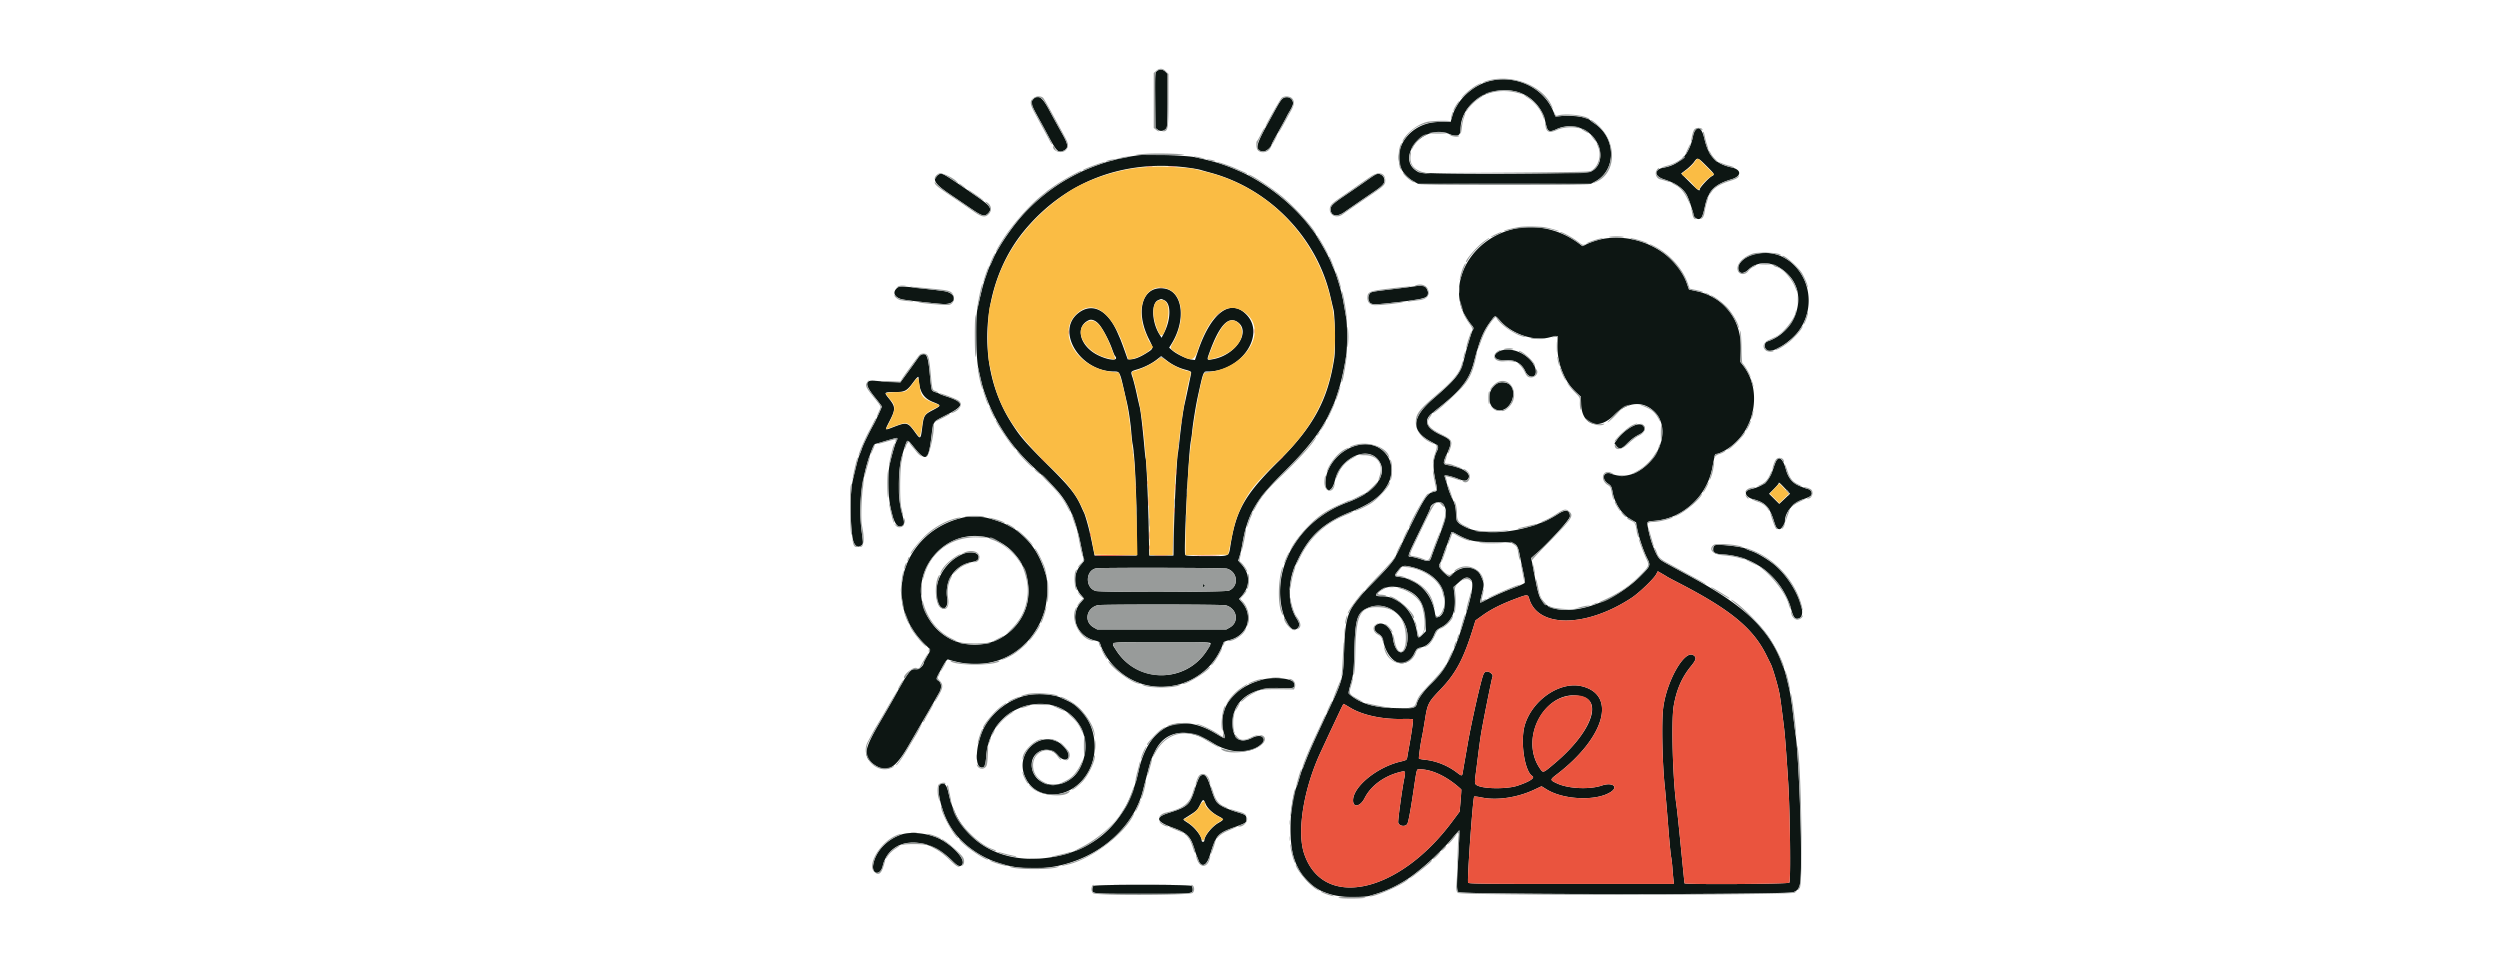
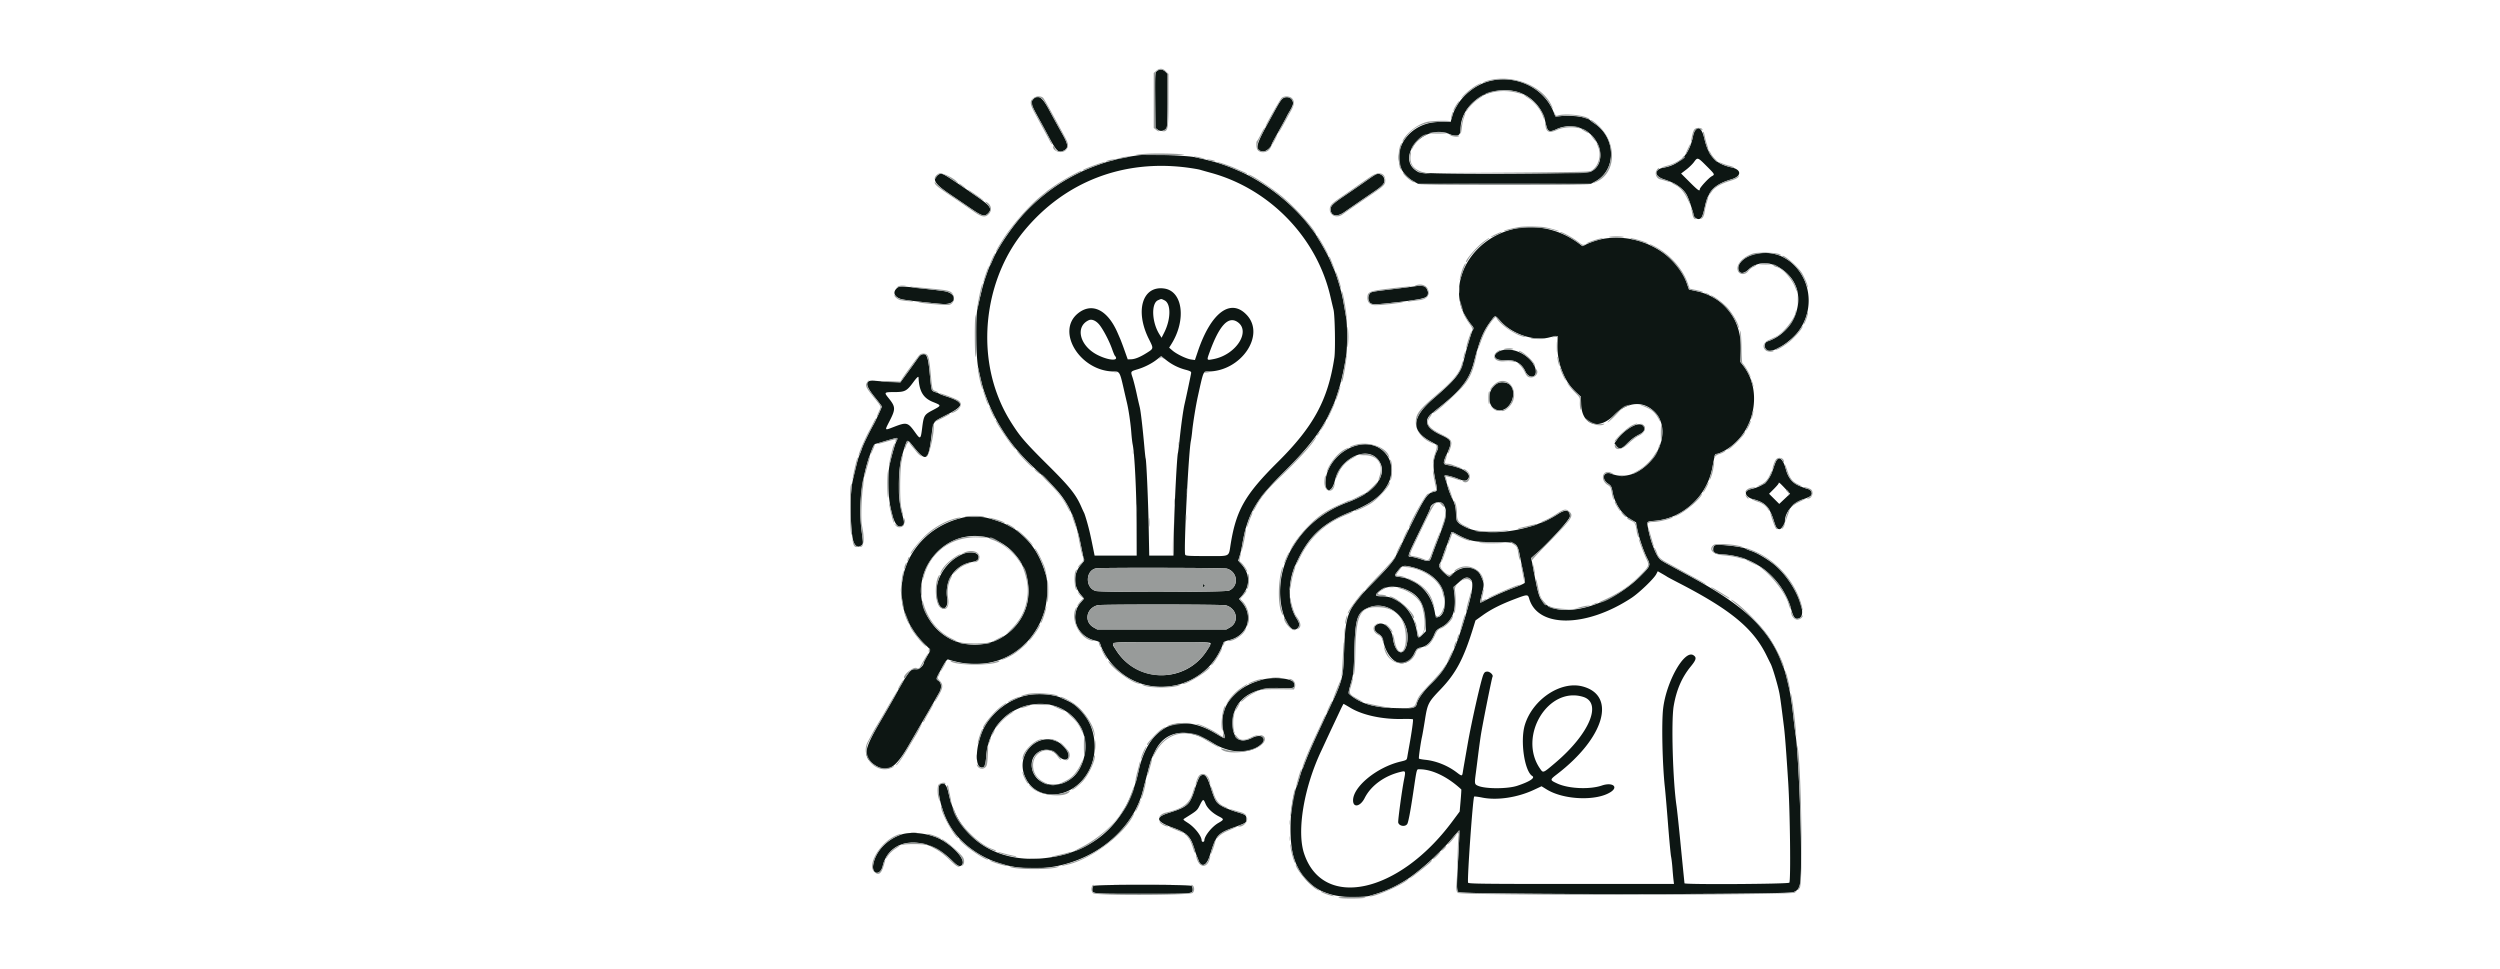
<svg xmlns="http://www.w3.org/2000/svg" width="400" height="155" fill="none">
-   <path fill="#fff" d="M0 0h400v155H0z" />
  <path fill-rule="evenodd" clip-rule="evenodd" d="M185.108 11.378c-.302.248-.306.308-.267 4.68l.04 4.428.385.288c.438.327 1.146.158 1.412-.339.079-.148.138-2.033.138-4.43V11.83l-.352-.352c-.414-.413-.928-.451-1.356-.1zm53.458 1.54c-2.891.654-5.471 3.042-6.237 5.77l-.232.826h-1.747c-6.013 0-8.968 6.857-4.109 9.537l.642.354h27.666l.646-.343c3.452-1.837 3.429-6.927-.041-9.281-.333-.226-.637-.45-.676-.496-.449-.543-2.853-.891-4.845-.703l-.76.071-.324-.788c-1.548-3.772-5.82-5.889-9.983-4.947zm3.756 1.666c2.427.508 4.409 2.468 4.929 4.877.367 1.694.522 1.791 1.869 1.169 1.781-.823 4.048-.436 5.441.927 1.999 1.956 1.992 4.955-.012 5.898-.848.399-26.804.495-27.564.102-4.016-2.077.686-7.921 4.915-6.108 1.234.53 1.792.289 1.792-.773 0-3.95 4.313-6.996 8.63-6.092zm-77.004 1.301c-.426.458-.366.754.465 2.284.411.758 1.292 2.385 1.955 3.614 1.335 2.47 1.623 2.745 2.444 2.32.807-.417.772-.902-.192-2.633a221.827 221.827 0 01-2.135-3.892c-1.112-2.075-1.771-2.515-2.537-1.693zm39.657.152c-.369.495-.402.553-2.48 4.366-1.645 3.02-1.71 3.817-.313 3.817.42 0 1.262-.718 1.262-1.076 0-.06.549-1.088 1.219-2.285.67-1.198 1.218-2.207 1.218-2.245 0-.036.226-.438.502-.893.276-.454.502-.98.502-1.169 0-1.039-1.265-1.38-1.91-.515zm66.221 4.874c-.113.177-.247.548-.3.824-.559 2.945-2.142 4.649-4.735 5.098-1.554.27-1.513 1.344.072 1.857 1.855.601 3.126 1.483 3.681 2.556.281.544 1.045 2.818 1.047 3.118.003.344.508.732.882.68.414-.06.609-.467.919-1.912.556-2.596 1.547-3.636 4.222-4.43 1.7-.506 1.718-1.554.035-1.923-2.528-.554-3.641-1.742-4.328-4.619-.382-1.596-.966-2.085-1.495-1.249zm-88.968 3.926c-6.928.87-13.19 3.963-17.961 8.868-1.958 2.013-4.556 5.764-5.411 7.813-.181.434-.381.857-.444.941-.063.084-.344.813-.625 1.62-.456 1.309-.666 2.109-1.381 5.252-.353 1.55-.264 7.825.138 9.676.514 2.367.724 3.134 1.241 4.516 1.602 4.288 3.897 7.738 7.294 10.966l2.563 2.437c3.09 2.941 4.232 5.187 5.346 10.522l.476 2.28-.544.66c-1.201 1.453-1.205 3.3-.01 4.747l.536.647-.544.631c-1.855 2.155-.645 5.37 2.283 6.066.658.157.753.228.896.679.351 1.102 1.327 2.624 2.329 3.631 5.47 5.497 14.783 3.382 17.333-3.935.049-.141.385-.304.846-.41 3.011-.696 4.092-3.832 2.102-6.099l-.448-.51.356-.387c1.494-1.627 1.467-3.643-.07-5.289l-.427-.457.223-.69c.123-.379.295-1.109.382-1.621.873-5.155 2.084-7.262 6.964-12.114 6.233-6.198 8.345-10.15 9.685-18.134.228-1.352.234-5.218.011-6.45l-.465-2.575c-.295-1.634-1.033-4.11-1.571-5.272-.155-.334-.282-.646-.282-.693 0-.047-.217-.515-.483-1.04-.437-.866-.731-1.395-1.599-2.872-2.48-4.219-7.691-8.686-12.683-10.873-2.471-1.082-3.614-1.441-7.024-2.204-1.33-.297-7.493-.52-9.032-.327zm90.804 1.711c1.375 1.375 1.372 1.37.856 1.646-.486.26-1.921 1.813-1.921 2.079 0 .398-.286.197-1.634-1.151l-1.359-1.359.814-.619c.448-.34 1.008-.885 1.245-1.212.578-.796.59-.793 1.999.616zm-83.017.274c.852.113 1.756.268 2.007.344.251.076 1.037.298 1.746.493 9.4 2.582 16.913 10.352 19.085 19.736.192.828.421 1.796.51 2.15.224.897.322 6.434.136 7.67-1.016 6.76-3.323 11.021-9.043 16.7-5.214 5.178-6.647 7.657-7.534 13.045-.366 2.22.044 2.008-3.86 2.008-2.913 0-3.36-.03-3.435-.226-.249-.648.541-16.43.911-18.195.066-.316.163-1.025.215-1.577.114-1.21.575-4.065.88-5.447.929-4.22.875-4.086 1.654-4.086 5.231 0 9.212-5.76 6.225-9.008-2.569-2.794-5.735-.469-7.846 5.761l-.478 1.412-.605-.082c-.758-.104-2.323-.858-3.005-1.448l-.516-.446.356-.567c2.413-3.842 1.834-8.449-1.116-8.891-3.5-.525-4.753 3.553-2.482 8.08.78 1.555.788 1.506-.367 2.233-1.042.656-1.851.985-2.473 1.004l-.543.017-.51-1.434a46.356 46.356 0 00-.668-1.791l-.451-1.037c-1.589-3.662-4.069-4.894-6.299-3.129-3.649 2.89.315 9.326 5.745 9.326.876 0 .939.113 1.53 2.724.169.749.401 1.749.514 2.222.285 1.19.6 3.335.715 4.874.053.71.151 1.548.217 1.863.304 1.435.615 7.695.627 12.615l.013 5.16h-6.734l-.187-.931c-.462-2.302-.659-3.166-1-4.372-.2-.71-.416-1.387-.481-1.505a23.95 23.95 0 01-.476-1.034c-.859-1.958-1.867-3.211-5.394-6.707-2.98-2.954-4.099-4.193-5.052-5.591-1.42-2.084-2.287-3.743-3.055-5.85-3.125-8.568-1.364-19.028 4.372-25.974 6.483-7.852 15.865-11.478 26.152-10.11zm-39.79 1.086c-1.169.697-.768 1.454 1.634 3.084 1.053.713 2.641 1.794 3.528 2.4 1.757 1.199 2.138 1.305 2.693.75.755-.755.43-1.189-2.269-3.037-5.097-3.492-5.095-3.49-5.586-3.197zm69.992-.046c-.118.045-.602.353-1.075.686a234.721 234.721 0 01-4 2.764c-1.892 1.28-2.236 1.613-2.236 2.164 0 1.086.98 1.301 2.162.475a494.152 494.152 0 014.718-3.246c1.473-.997 1.721-1.266 1.721-1.867 0-.659-.708-1.194-1.29-.976zm23.008 8.582c-8.233 1.218-12.623 10.045-7.753 15.591.335.383.346.439.153.811-.261.505-.85 2.468-1.355 4.513-.596 2.417-1.184 3.184-4.931 6.424-3.553 3.072-3.65 5.162-.323 6.909 1.167.613 1.257.768.876 1.506-.617 1.192-.676 2.463-.218 4.709.333 1.633.328 1.667-.274 1.788-1.146.229-1.505.83-5.643 9.412-.838 1.74-1.255 2.263-4.148 5.206-4.006 4.076-4.327 4.833-4.548 10.706-.142 3.785-.217 4.263-.978 6.236-.262.682-.503 1.206-2 4.372-1.54 3.258-2.47 5.325-2.968 6.595a72.962 72.962 0 01-.723 1.792c-.105.236-.331.914-.502 1.505-.171.591-.367 1.204-.436 1.362-1.051 2.392-1.311 8.366-.487 11.181 1.231 4.208 4.438 6.448 9.236 6.45 1.57.001 2.582-.064 3.01-.192 2.524-.755 3.493-1.167 5.376-2.284 2.193-1.302 5.734-4.467 7.866-7.03.542-.652 1.01-1.161 1.04-1.131.03.03-.011 1.275-.091 2.766-.352 6.553-.354 6.771-.071 7.083.394.436 52.671.449 53.629.014 1.147-.521 1.204-.811 1.202-6.115-.002-5.903-.484-16.578-.855-18.913-.075-.473-.271-2.079-.437-3.57-1.215-10.967-4.699-15.575-16.673-22.054-4.26-2.305-3.957-2.137-4.442-2.463-.669-.449-1.588-2.684-2.033-4.939-.258-1.311-.309-1.246 1.05-1.36 4.527-.377 8.331-3.907 9.212-8.548.414-2.186.404-2.15.645-2.15.451 0 1.762-.715 2.616-1.426 3.736-3.109 4.53-8.965 1.714-12.634l-.504-.657.071-1.74c.203-4.922-2.538-8.607-7.139-9.598l-1.165-.25-.288-.857c-2.005-5.96-10.078-9.204-15.997-6.428l-.754.354-.536-.411c-2.653-2.031-6.263-3.002-9.424-2.535zm37.336 4.266c-1.338.36-2.43 1.328-2.43 2.152 0 .973.744 1.082 1.655.243 1.816-1.675 4.634-1.18 6.632 1.167 2.796 3.282.854 8.873-3.593 10.343-.76.251-.53 1.525.275 1.525 1.246 0 3.834-1.842 4.911-3.495 3.863-5.93-.976-13.681-7.45-11.935zm-54.252 5.11c-.394.057-1.845.241-3.225.41-3.74.455-3.712.45-3.946.784-.279.398-.268.954.026 1.373.268.383.904.375 4.565-.056 4.629-.545 5.09-.733 4.65-1.891-.282-.741-.594-.834-2.07-.62zm-82.75.239c-.926.782-.367 1.685 1.183 1.913 1.27.187 4.519.543 6.031.662 2.498.196 2.486-1.829-.014-2.107-.629-.07-2.046-.234-3.15-.364-3.335-.393-3.697-.403-4.05-.104zm42.749 1.989c1.072.508 1.055 3.008-.035 5.164l-.422.834-.354-.566c-1.214-1.938-1.331-4.958-.211-5.445.567-.247.472-.248 1.022.013zm53.798 3.362c1.865 2.061 5.355 3.218 7.778 2.58.355-.094.802-.18.994-.193l.35-.022-.038 1.365c-.081 2.925 1.111 5.945 3.025 7.666l.732.659.027 1.104c.085 3.465 2.775 4.384 5.318 1.816 2.174-2.196 4.829-2.317 6.602-.303 3.509 3.986-2.058 11.703-7.02 9.733-1.294-.514-1.788.756-.605 1.556.524.355.582.463.746 1.368.343 1.9 1.644 3.776 3.11 4.486.365.176.666.363.669.416.057 1.133.985 4.156 1.733 5.645.605 1.204.593 1.236-1.129 2.957-4.688 4.687-12.693 6.878-15.362 4.204-.805-.807-.874-1.032-1.823-6.002l-.225-1.175.552-.466c2.096-1.773 5.641-5.658 5.641-6.183 0-1.084-.639-1.194-1.967-.338-4.328 2.788-11.469 3.744-14.871 1.992-1.22-.627-1.328-.794-1.394-2.156-.052-1.07-.135-1.406-.577-2.326-.284-.591-.592-1.365-.684-1.72-.093-.355-.26-.922-.372-1.26-.113-.337-.205-.652-.205-.699 0-.159 1.195.105 2.08.46 1.107.442 1.438.442 1.728 0 .544-.83-.954-1.802-3.349-2.172-.713-.11-.726-.332-.099-1.705.956-2.09.9-2.266-1.002-3.149-2.24-1.04-2.755-2.271-1.411-3.373.144-.118.777-.63 1.408-1.136 3.494-2.805 4.612-4.297 5.38-7.179.962-3.609 1.474-4.86 2.628-6.415.805-1.085.684-1.082 1.632-.035zm-64.305.433c.602.664 1.654 2.642 2.134 4.01.179.513.38.993.446 1.068.763.865-.882.808-2.713-.093-2.896-1.426-3.717-4.544-1.472-5.593.452-.212 1.078.026 1.605.608zm22.158-.35c2.266 1.465-.19 5.294-3.83 5.97-1.097.205-1.083.234-.565-1.19 1.519-4.174 2.941-5.721 4.395-4.78zm42.668 4.488c-2.016.348-1.88 1.85.151 1.66 1.548-.145 2.679.465 3.261 1.758.494 1.101 1.694 1.166 1.694.092 0-1.914-2.88-3.895-5.106-3.51zm-93.351.857c-.105.067-.299.288-.431.492a90.659 90.659 0 01-1.516 2.116l-1.276 1.746-1.591-.086a55.273 55.273 0 01-2.415-.178c-1.697-.191-1.729.582-.107 2.586.631.78 1.147 1.47 1.147 1.534 0 .154-.94 2.208-1.302 2.847-.643 1.132-1.681 3.263-1.85 3.799-.1.315-.296.831-.436 1.147-.231.521-.838 2.903-1.15 4.515-.392 2.029-.279 7.638.186 9.225.225.767.699 1.068 1.182.751.42-.275.419-.262.145-2.307-.546-4.087-.03-8.568 1.448-12.565.397-1.074.581-1.4.821-1.456.171-.04.984-.274 1.808-.519 1.703-.507 1.796-.507 1.533 0-.217.417-.645 1.835-1.038 3.43-.861 3.504.135 10.322 1.508 10.322.624 0 .804-.346.608-1.168-.677-2.83-.735-3.243-.737-5.255-.004-2.775.261-4.403 1.093-6.73.284-.794.305-.787 1.286.43 1.937 2.406 2.343 2.214 2.785-1.312.364-2.91.208-2.658 2.316-3.733 3.092-1.578 3.123-2.066.186-3.018-.552-.178-1.068-.373-1.146-.43-.079-.059-.38-.182-.669-.275-.664-.214-.634-.111-.916-3.049-.277-2.876-.564-3.434-1.472-2.859zm39.284.747a8.382 8.382 0 003.123 1.574c.75.199.926.3.9.514-.032.273-.771 3.775-1.039 4.925-.22.943-.543 3.223-.793 5.593-.12 1.142-.248 2.173-.283 2.291-.152.514-.535 7.846-.624 11.944l-.097 4.47h-3.87l-.09-4.659c-.084-4.291-.37-10.71-.486-10.898-.027-.044-.119-.884-.206-1.866-.254-2.894-.587-5.763-.731-6.302a77.063 77.063 0 01-.507-2.222c-.204-.946-.498-2.1-.653-2.564-.324-.969-.334-.952.809-1.297 1.109-.334 2.27-.923 3.083-1.564.354-.28.663-.513.684-.516.023-.005.374.255.78.577zm-39.592 2.82c.098 2.195.737 3.28 2.305 3.912 1.393.562 1.393.552-.037 1.31-1.377.73-1.441.843-1.705 2.949-.212 1.7-.29 1.75-1.051.687-1.235-1.724-1.377-1.762-3.504-.94-1.471.568-1.446.6-.678-.894 1.031-2.002 1.017-2.324-.161-3.778-.71-.875-.668-.917.92-.918 1.704 0 2.014-.154 3.002-1.49.64-.867.898-1.104.909-.839zm92.615.925c-1.773.954-1.725 3.965.069 4.309 1.806.345 3.263-2.549 2.014-4.001-.383-.445-1.516-.612-2.083-.308zm21.798 6.786c-.959.435-2.049 1.34-2.625 2.177l-.442.642.283.38c.456.613.825.563 1.602-.22.8-.805 1.3-1.183 2.114-1.598 1.585-.809.699-2.122-.932-1.381zm-44.312 3.153c-2.689.753-4.742 3.063-4.98 5.605-.187 2.008.955 2.104 1.463.124 1.042-4.067 5.71-5.948 7.283-2.935 1.111 2.13-1.103 4.81-5.205 6.3-6.526 2.373-10.838 8.118-10.817 14.41.011 3.604 1.686 6.96 2.838 5.688.344-.381.295-.739-.213-1.538-1.347-2.124-1.445-5.648-.232-8.378 2.099-4.727 4.192-6.725 9.158-8.74 3.136-1.274 4.817-2.573 5.75-4.442 1.784-3.576-1.193-7.171-5.045-6.094zm67.174 2.396c-.111.177-.348.774-.526 1.326-.648 2.006-1.595 2.852-3.688 3.293-1.135.24-.812 1.261.507 1.598 1.909.49 2.596 1.23 3.323 3.58.306.99.46 1.199.888 1.203.265.002.838-.875.838-1.283 0-1.41 1.296-2.943 2.973-3.519 1.21-.415 1.44-.636 1.259-1.21-.049-.153-.231-.32-.404-.369-2.348-.673-3.199-1.417-3.685-3.22-.418-1.557-1.027-2.13-1.485-1.4zm1.326 4.439l.838.89-.865.817-.863.817-.816-.812-.815-.811.767-.768c.422-.423.767-.826.767-.896 0-.243.154-.124.987.763zm-54.824 2.456c.945.946.83 1.898-.706 5.827-.446 1.143-.871 2.275-.944 2.516-.298.99-.386 1.021-1.687.592-.638-.212-1.308-.385-1.488-.386-.836-.006-.916.24 1.59-4.902.719-1.475 1.308-2.745 1.308-2.821 0-.764 1.391-1.361 1.927-.826zm-76.399 2.194c-9.957 2.113-13.518 13.586-6.324 20.378.952.899.935.794.304 1.872-.276.471-.502.894-.502.942 0 .545-.743 1.196-1.282 1.124-.828-.111-1.218.39-3.374 4.332-.302.552-1.323 2.326-2.269 3.942-2.783 4.755-2.914 5.778-.905 7.081 1.988 1.289 3.246.55 5.403-3.177 1.751-3.026 2.676-4.614 2.857-4.907.166-.268.825-1.419 1.354-2.365.221-.395.517-.911.658-1.147.451-.759.382-1.651-.15-1.936-.398-.214-.384-.263.539-1.948.588-1.074.886-1.485 1.04-1.435 6.789 2.218 13.046-.784 15.3-7.342.598-1.739.768-4.784.346-6.19-.942-3.137-2.22-5.136-4.403-6.887-1.245-.998-3.139-1.819-5.294-2.292-.58-.128-2.768-.157-3.298-.045zm78.947 2.833c1.823.99 2.571 1.14 5.775 1.15 3.81.012 3.662-.084 4.219 2.733.078.394.27 1.329.427 2.078.156.749.288 1.466.291 1.593.006.167-.497.419-1.82.91a46.688 46.688 0 00-3.552 1.524c-.949.466-1.759.847-1.801.847-.042 0 .086-.645.284-1.434.385-1.534.375-1.66-.234-2.979-.71-1.54-3.156-1.595-4.54-.102-.445.48-.5.466-1.352-.35-.704-.676-.884-1.078-.618-1.378.066-.075.295-.652.509-1.283.213-.63.448-1.276.52-1.433.116-.25.632-1.675.792-2.187.077-.244.081-.243 1.1.31zm-74.99.487c5.372 1.49 7.959 8.047 5.072 12.857-3.357 5.592-11.376 5.645-14.746.098-4.049-6.665 2.196-15.028 9.674-12.955zm116.065 1.179c-.16.097-.251.329-.251.641 0 .636.196.727 1.792.835 5.013.339 9.233 3.785 10.66 8.704.406 1.4.614 1.667 1.19 1.522 1.791-.449-.839-6.225-3.951-8.68-1.132-.892-2.705-1.815-3.604-2.115-.391-.13-.78-.29-.864-.355-.423-.328-4.58-.79-4.972-.552zm-120.165 1.332c-3.283 1.291-5.25 5.186-4.044 8.01.594 1.395 1.635.735 1.384-.878-.435-2.802 1.15-5.198 3.807-5.756 1.049-.22 1.218-.34 1.218-.863 0-.677-1.256-.95-2.365-.513zm71.825 2.177c3.725.947 5.631 3.484 5.029 6.695-.228 1.215-1.293 1.756-1.446.735-.475-3.168-2.693-5.476-5.634-5.865-.974-.129-.98-.15-.29-1.035.664-.852.882-.901 2.341-.53zm-29.751.212c1.771.496 1.996 2.838.339 3.53-.594.248-20.415.294-21.295.05-1.721-.479-1.672-3.288.062-3.622.699-.134 20.406-.095 20.894.042zm70.457 1.302c.079.058.918.505 1.864.993 8.336 4.304 11.933 7.279 14.055 11.626.285.583.578 1.174.652 1.312.313.588 1.206 3.618 1.419 4.815.146.817.292 1.906.716 5.326.158 1.276.36 3.925.672 8.816.299 4.677.425 15.772.183 16.063-.187.227-16.753.325-16.777.1a2194.6 2194.6 0 01-.688-6.917c-.244-2.484-.507-4.935-.584-5.447-.594-4.004-.868-13.553-.458-15.984.438-2.59 1.3-4.59 2.738-6.348.885-1.081.968-1.449.41-1.801-1.436-.906-4.346 4.254-4.84 8.579-.262 2.293-.112 8.976.282 12.543.083.749.312 3.421.509 5.937.197 2.516.415 4.839.484 5.161.069.322.166 1.134.216 1.804.049.67.125 1.525.169 1.9l.081.68h-16.432c-14.071 0-16.443-.029-16.51-.203-.168-.437.76-13.563.974-13.777.046-.046.621.025 1.276.158 2.394.485 5.644-.001 8.288-1.241l1.215-.569.832.513c2.726 1.683 7.973 1.887 10.244.399 1.285-.842.239-1.599-1.423-1.03-1.945.665-5.328.514-7.133-.318-1.214-.559-1.215-.596-.045-1.492 7.604-5.824 9.568-12.622 4.058-14.051-3.473-.9-7.939 2.077-9.195 6.132-.784 2.53-.076 7.433 1.185 8.213.49.302-.446.907-2.412 1.558-1.536.509-5.036.518-6.237.017-.61-.255-.621-.312-.384-2.084.079-.592.238-1.849.355-2.796.116-.946.309-2.365.429-3.153.244-1.608 1.769-9.244 1.882-9.428.164-.266-.389-.822-.817-.822-.345 0-.471.091-.643.466-.364.793-1.889 7.523-2.509 11.074l-.564 3.225c-.076.434-.176 1.03-.222 1.326-.102.659-.154.661-.96.046-1.454-1.11-3.304-1.853-5.067-2.033-.513-.053-.96-.14-.993-.194-.066-.107.279-2.549.495-3.503.073-.323.276-1.491.451-2.594.426-2.698.533-2.91 2.521-4.984 2.444-2.551 3.678-4.871 5.191-9.756l.392-1.266 1.191-.851c1.303-.931 2.88-1.726 5.095-2.567 2.031-.772 2.097-.774 2.305-.06 1.376 4.708 9.102 4.65 16.367-.124 1.224-.804 3.582-3.066 3.961-3.8l.242-.467.675.387c.372.212.741.433.819.49zm-31.611.274c.741.397.584 1.835-.657 6.018-1.777 5.99-3.053 8.495-5.539 10.879-1.087 1.042-2.089 2.431-2.218 3.071-.158.792-.479.866-3.378.778-3.329-.102-5.197-.588-6.877-1.789-.782-.56-.781-.553-.381-1.934.486-1.684.525-2.026.623-5.554.144-5.143.475-6.118 2.317-6.822 3.336-1.274 6.846 2.047 6.098 5.769-.45 2.242-1.911 1.671-2.248-.88-.216-1.64-1.587-2.786-2.565-2.145-.596.39-.501.96.241 1.457.48.322.634.53.727.978.788 3.82 3.663 5.05 5.033 2.153.304-.642.445-.79.833-.874 1.197-.258 1.86-.883 2.419-2.282.188-.471.387-.66 1.063-1.012 1.702-.887 2.436-2.7 2.102-5.194-.091-.68-.15-1.246-.132-1.258.018-.013.404-.356.859-.762.825-.738 1.18-.865 1.68-.597zm-42.655 1.148c0 .16.066.268.148.24.082-.026.149-.135.149-.24 0-.105-.067-.213-.149-.24-.082-.028-.148.08-.148.24zm32.361.583c2.199.867 3.041 2.237 3.225 5.252l.09 1.462-.509.509c-.664.664-.772.643-.89-.172-.5-3.459-2.809-5.914-5.563-5.914-1.16 0-1.276-.145-.601-.75.995-.892 2.597-1.037 4.248-.387zm-28.693 2.57c1.786.495 2.179 2.672.64 3.543l-.571.324h-20.642l-.571-.324c-1.601-.906-1.207-3.094.642-3.561.606-.153 19.947-.137 20.502.017zm-2.439 6.101c0 .122-.288.663-.64 1.202-3.419 5.239-11.191 5.162-14.493-.143-.875-1.404-1.574-1.282 7.32-1.282 6.968 0 7.813.025 7.813.223zm8.25 5.795c-4.664 1.277-7.141 4.644-6.168 8.382.305 1.17.308 1.17-1.294.214-5.946-3.547-10.733-1.187-12.328 6.078-1.703 7.754-6.446 12.473-13.784 13.711-8.4 1.418-14.993-2.636-16.605-10.211-.311-1.462-.815-1.927-1.425-1.317-.537.537.285 4.118 1.412 6.154 1.982 3.579 6.004 6.215 10.599 6.949 9.179 1.467 18.415-4.048 20.523-12.253 1.265-4.927 1.233-4.82 1.978-6.352 1.588-3.266 5.147-3.757 9.124-1.26 2.835 1.781 6.079 1.862 7.853.196 1.051-.987-.073-1.705-1.519-.97-1.984 1.008-3.111.127-3.098-2.423.02-3.582 3.007-5.757 7.633-5.558 2.231.097 2.485-.001 2.183-.835-.257-.709-3.253-1.007-5.084-.505zm-37.724 2.518c-2.795.613-5.629 2.81-6.855 5.314-1.28 2.614-1.458 6.22-.307 6.22.507 0 .61-.244.72-1.704.257-3.398 1.974-6.151 4.677-7.5 6.865-3.427 13.685 2.729 10.324 9.318-1.799 3.527-7.014 3.524-7.668-.005-.475-2.555 2.434-3.973 4.17-2.033 1.216 1.361 2.358.411 1.252-1.04-2.929-3.841-8.534.115-6.48 4.573 1.878 4.077 7.734 3.466 10.146-1.06 2.093-3.927.561-9.306-3.163-11.107-.35-.17-.863-.416-1.139-.546-1.309-.62-3.916-.817-5.677-.43zm89.065.23c3.128.954 1.018 5.943-4.478 10.588-1.958 1.655-1.896 1.632-2.411.888-3.561-5.138 1.273-13.191 6.889-11.476zm-37.211 1.761c1.969 1.184 5.155 1.861 8.369 1.779.867-.022 1.6.007 1.628.065.065.132-.192 1.993-.549 3.971-.149.829-.309 1.739-.356 2.025-.083.51-.101.523-1.121.767-3.76.901-7.558 4.013-7.558 6.194-.001 1.24 1.165 1.007 1.858-.372 1.034-2.055 3.314-3.667 5.99-4.237.532-.113.566.017.322 1.214-.327 1.603-1.016 6.668-.945 6.949.146.579 1.132.728 1.448.219.173-.281.497-1.974.931-4.874.631-4.213.537-3.871 1.058-3.869 2.001.004 4.484 1.206 6.655 3.222.023.022-.025.828-.109 1.79l-.152 1.75-1.207 1.622c-8.576 11.533-20.683 14.134-23.687 5.09-1.193-3.59-.026-10.566 2.744-16.415.112-.236.426-.913.699-1.505.272-.591.799-1.72 1.171-2.508l1.165-2.473c.268-.572.511-1.039.538-1.039.028 0 .527.286 1.108.635zm-24.062 10.94c-.159.142-.522 1.017-.836 2.012-.813 2.579-1.18 2.917-4.186 3.854-2.213.69-2.042 1.379.581 2.337 2.228.813 2.889 1.404 3.392 3.037.179.579.405 1.247.503 1.483.098.236.257.634.354.882.416 1.065 1.242.665 1.713-.829 1.081-3.424 1.232-3.601 3.9-4.585 1.951-.719 1.995-.749 1.995-1.345 0-.589-.13-.69-1.362-1.062a19.174 19.174 0 01-1.29-.426c-2.185-.941-2.244-1.007-3.02-3.44-.503-1.576-.853-2.169-1.281-2.169-.101 0-.309.114-.463.251zm.872 4.41c.299.726 1.116 1.499 2.136 2.021.858.438.852.511-.092 1.05-1.036.593-2.238 2.096-2.238 2.798a.22.22 0 01-.215.222.22.22 0 01-.215-.222c0-.693-1.095-2.095-2.188-2.802-.833-.538-.837-.544-.508-.749 1.97-1.23 1.966-1.227 2.407-2.1.523-1.035.572-1.047.913-.218zm-48.72 4.934c-2.324.828-4.065 2.693-4.445 4.764-.297 1.62 1.124 1.863 1.509.258 1.124-4.684 7.018-5.064 11.247-.725.773.794 1.25.929 1.517.43.456-.852-1.719-3.176-3.903-4.168-1.812-.823-4.478-1.074-5.925-.559zm30.779 8.21c-.094.095-.172.34-.172.544 0 .734-.181.717 8.028.717s8.027.017 8.027-.717c0-.204-.077-.449-.171-.544-.249-.248-15.464-.248-15.712 0z" fill="#0D1613" />
-   <path fill-rule="evenodd" clip-rule="evenodd" d="M183.554 26.712c.217.033.572.033.789 0 .217-.033.039-.06-.394-.06-.434 0-.611.027-.395.06zm3.441.002c.296.03.779.03 1.075 0 .296-.031.054-.056-.538-.056-.591 0-.833.025-.537.056zm-1.434 19.347c.138.036.364.036.502 0s.025-.066-.251-.066-.389.03-.251.066zm9.202 4.237l-.421.466.466-.42c.256-.232.465-.442.465-.467 0-.11-.118-.013-.51.421zm5.853 2.688c0 .355.029.5.063.323a2.054 2.054 0 000-.645c-.034-.178-.063-.032-.063.322zm-29.676.215c.001.316.031.428.065.25a1.57 1.57 0 00-.003-.574c-.036-.137-.064.009-.062.324zm18.059 14.12c0 .276.03.39.066.251a1.178 1.178 0 000-.501c-.036-.138-.066-.025-.066.25zm-6.164 1.147c0 .276.03.39.065.251a1.147 1.147 0 000-.501c-.035-.139-.065-.026-.065.25zm21.962 5.053l-.421.466.466-.42c.256-.232.466-.442.466-.467 0-.11-.118-.013-.511.422zm-38.194-.134c0 .025.21.234.466.466l.466.42-.421-.465c-.393-.434-.511-.532-.511-.42zm21.544 2.177c.001.394.029.539.062.32.033-.217.032-.54-.002-.716-.034-.176-.061.002-.06.396zm-4.595 1.649c0 .276.029.389.065.25a1.147 1.147 0 000-.501c-.036-.138-.065-.025-.065.25zm4.453.717c0 .433.027.61.06.394a3.152 3.152 0 000-.789c-.033-.217-.06-.04-.06.395zm-6.314.071c.002.315.031.427.065.25a1.57 1.57 0 00-.002-.574c-.036-.137-.064.009-.063.324zm2.022 2.15c-.001.71.024 1.019.054.686a9.25 9.25 0 000-1.29c-.029-.377-.054-.105-.054.605zm4.145 1.505c0 .355.028.5.062.323a1.995 1.995 0 000-.645c-.034-.177-.062-.032-.062.322zm-4.004 4.014c0 .592.025.834.056.538.031-.296.031-.78 0-1.075-.031-.296-.056-.054-.056.537zm-9.49-.43c0 .119.056.344.123.502.078.18.124.207.124.072a1.58 1.58 0 00-.124-.502c-.077-.18-.123-.207-.123-.071zm9.477 2.366c.002.315.031.427.065.249a1.548 1.548 0 00-.002-.573c-.036-.138-.064.008-.063.324zm-8.656 1.257c.061.06 1.59.093 3.398.071l3.287-.039-3.398-.07c-1.868-.04-3.347-.023-3.287.038zm9.666.068c.535.027 1.374.027 1.863 0 .49-.029.052-.051-.973-.05-1.026 0-1.426.022-.89.05zm6.524 0c.97.025 2.519.025 3.441 0 .922-.025.128-.045-1.765-.045-1.892 0-2.646.02-1.676.045zm73.623 2.935c-.379.733-2.737 2.995-3.961 3.799-7.265 4.774-14.991 4.832-16.367.124-.208-.714-.274-.712-2.305.06-2.215.84-3.792 1.636-5.095 2.567l-1.192.851-.391 1.266c-1.513 4.885-2.747 7.205-5.191 9.756-1.988 2.074-2.095 2.286-2.521 4.984-.175 1.103-.378 2.271-.451 2.594-.216.954-.561 3.396-.495 3.503.033.054.48.141.993.194 1.763.18 3.613.923 5.067 2.033.806.615.858.613.96-.046.046-.296.146-.892.222-1.326l.563-3.225c.621-3.551 2.146-10.281 2.51-11.074.172-.375.298-.466.643-.466.428 0 .981.556.817.822-.113.184-1.638 7.82-1.882 9.428-.12.788-.313 2.207-.429 3.153a373.95 373.95 0 01-.355 2.796c-.237 1.772-.226 1.829.384 2.084 1.201.501 4.701.492 6.237-.017 1.966-.651 2.902-1.256 2.412-1.558-1.261-.78-1.969-5.683-1.185-8.213 1.256-4.055 5.722-7.032 9.195-6.132 5.509 1.429 3.546 8.227-4.058 14.051-1.17.896-1.169.933.045 1.492 1.805.832 5.188.983 7.133.318 1.662-.569 2.708.188 1.423 1.03-2.271 1.488-7.518 1.284-10.244-.399l-.832-.513-1.215.569c-2.644 1.24-5.895 1.726-8.288 1.241-.655-.133-1.23-.204-1.276-.158-.214.214-1.142 13.34-.974 13.777.067.174 2.439.203 16.51.203h16.432l-.081-.68c-.044-.375-.12-1.23-.169-1.9-.05-.67-.147-1.482-.216-1.804-.069-.322-.287-2.645-.484-5.161-.197-2.516-.426-5.188-.509-5.937-.394-3.567-.544-10.25-.282-12.543.494-4.325 3.404-9.485 4.84-8.579.558.352.475.72-.41 1.801-1.438 1.758-2.3 3.758-2.738 6.348-.41 2.431-.136 11.98.458 15.984.077.512.339 2.963.584 5.447.369 3.743.627 6.336.688 6.917.024.225 16.59.127 16.777-.1.242-.291.116-11.386-.183-16.063-.312-4.891-.514-7.54-.672-8.816-.424-3.42-.571-4.509-.716-5.326-.213-1.197-1.106-4.227-1.419-4.815a73.764 73.764 0 01-.652-1.312c-2.122-4.347-5.719-7.322-14.055-11.626-.946-.488-1.785-.935-1.864-.993a15.422 15.422 0 00-.819-.491l-.675-.387-.242.468zm-13.961 19.474c-4.892.729-7.559 7.417-4.638 11.631.515.744.453.767 2.411-.888 6.774-5.725 7.992-11.602 2.227-10.743zm-36.606 2.32l-1.165 2.473c-.372.788-.899 1.917-1.171 2.508-.273.592-.587 1.269-.699 1.505-2.77 5.849-3.937 12.825-2.744 16.415 3.004 9.044 15.111 6.443 23.687-5.09l1.207-1.622.152-1.75c.084-.962.132-1.768.109-1.79-2.171-2.016-4.654-3.218-6.655-3.222-.521-.002-.427-.344-1.058 3.869-.434 2.9-.758 4.593-.931 4.874-.316.509-1.303.36-1.448-.219-.071-.281.618-5.346.945-6.949.244-1.197.21-1.327-.322-1.214-2.676.57-4.956 2.182-5.99 4.237-.693 1.379-1.859 1.612-1.858.372 0-2.181 3.798-5.293 7.558-6.194 1.02-.244 1.038-.257 1.121-.767.047-.286.207-1.196.356-2.025.357-1.979.614-3.839.549-3.971-.028-.058-.761-.087-1.628-.065-3.214.082-6.4-.595-8.369-1.779-.581-.349-1.08-.635-1.108-.635-.027 0-.27.467-.538 1.039z" fill="#EA543E" />
-   <path fill-rule="evenodd" clip-rule="evenodd" d="M271.021 26.082c-.324.418-.888.95-1.255 1.182-.747.472-.804.623-.355.927.607.41 1.376 1.149 1.713 1.643.336.494.843.682.843.314 0-.29.954-1.34 1.654-1.822l.625-.43-1.278-1.288c-1.51-1.523-1.235-1.45-1.947-.526zm-87.932.678c-4.063.265-9.274 1.978-12.329 4.052-6.267 4.255-10.373 9.881-11.892 16.297-.178.749-.38 1.547-.45 1.774-.423 1.371-.519 7.468-.145 9.192l.368 1.709c1.207 5.636 3.695 9.507 9.913 15.425 2.529 2.407 3.784 4.133 4.947 6.806.461 1.06.857 2.582 1.324 5.089l.308 1.649 3.427.038 3.428.038-.097-4.625c-.115-5.462-.32-9.85-.522-11.149-.079-.512-.245-1.986-.368-3.275-.338-3.52-.95-6.837-1.729-9.366l-.249-.81-1.013-.099c-5.622-.55-9.091-6.209-5.713-9.317 2.76-2.54 5.866-.064 7.872 6.276.34 1.074.365 1.109.74 1.029 1.151-.246 2.447-.892 3.205-1.599l.38-.354-.416-.617c-.229-.339-.416-.66-.416-.711 0-.052-.129-.379-.287-.725-1.913-4.2-.058-8.357 3.267-7.318 2.686.839 3.146 5.038.962 8.765-.447.764-.401.876.612 1.507 2.293 1.427 2.827 1.38 3.386-.301 1.988-5.971 4.827-8.227 7.647-6.077 3.631 2.77.266 8.535-5.497 9.42-1.052.16-1.117.191-1.238.6-.938 3.168-2.079 10.586-2.403 15.625-.216 3.354-.422 8.729-.425 11.076l-.003 2.045 3.404-.038 3.405-.038.111-.502c.061-.276.263-1.244.449-2.15.458-2.23.736-3.162 1.348-4.516 1.301-2.881 2.292-4.126 6.564-8.252 4.074-3.936 6.562-8.034 7.81-12.864 3.702-14.338-5.302-29.426-19.651-32.926a123.13 123.13 0 01-2.056-.517c-.302-.082-1.657-.208-3.01-.28-2.684-.141-2.587-.141-4.968.014zm2.193 21.348c-.943.397-.979 2.475-.081 4.663.574 1.4.953 1.168 1.483-.905.692-2.706.069-4.375-1.402-3.758zm-11.521 3.483c-2.151 1.45.08 5.021 3.592 5.748 1.304.27 1.233.4.639-1.18-1.576-4.188-2.813-5.523-4.231-4.568zm22.204.257c-.628.66-1.361 2.02-2.155 3.996-.66 1.643-.671 1.763-.149 1.648 2.419-.533 3.968-1.51 4.752-2.998 1.126-2.138-.874-4.3-2.448-2.646zm-11.084 5.918c-.833.588-2.598 1.423-3.405 1.61-.474.11-.472-.013-.031 1.566.759 2.723 1.275 5.572 1.574 8.673.583 6.052.916 12.033.925 16.593l.005 2.616h3.682l.101-4.243c.159-6.657.311-8.899 1.029-15.11.329-2.84 1.104-7.266 1.558-8.887.304-1.085.294-1.12-.314-1.234-.811-.15-2.496-.96-3.37-1.62-.925-.698-.71-.702-1.754.036zm-38.904 3.682c-.936 1.228-1.038 1.286-2.265 1.288-.537 0-1.215.04-1.506.089l-.529.087.314.449c.172.246.349.48.39.52.933.872.939 1.676.028 3.475l-.683 1.351 1.15-.417c2.385-.864 2.29-.888 3.658.934.276.368.535.67.577.673.103.006.389-1.32.51-2.36.115-.996.519-1.481 1.718-2.065 1.177-.572 1.183-.6.193-.972-1.761-.662-2.16-1.073-2.342-2.41-.271-1.99-.209-1.958-1.213-.642zm137.929 16.733l-.748.799.764.771.765.77.786-.766.784-.766-.76-.816c-.418-.45-.778-.811-.801-.804-.024.007-.379.373-.79.812zm-91.894 50.669c-.476.843-.899 1.247-1.961 1.872l-.676.397.79.535c.894.606 1.579 1.398 1.981 2.29.337.749.328.75.668-.017.364-.825 1.203-1.741 2.149-2.348l.765-.49-1.062-.621c-.942-.552-1.83-1.403-1.83-1.755 0-.676-.403-.609-.824.137z" fill="#FABC44" />
  <path fill-rule="evenodd" clip-rule="evenodd" d="M184.996 11.33l-.402.346v8.795l.338.274c.186.15.404.274.485.274.081 0-.023-.134-.231-.297l-.377-.298V16c0-4.41.001-4.426.318-4.649.459-.32.933-.275 1.337.13l.352.351v4.208c0 4.405-.009 4.466-.645 4.814-.237.13-.245.158-.047.161.76.014.835-.433.835-4.971v-4.22l-.419-.42c-.513-.512-1.006-.536-1.544-.073zm53.426 1.473c-.512.119-.996.284-1.075.367-.099.103-.054.117.144.045 3.844-1.41 8.564.183 10.53 3.555.497.852.579.793.13-.093-1.497-2.955-5.989-4.743-9.729-3.874zm-2.078.786c-.721.374-1.941 1.363-2.465 1.999-.22.267.062.062.626-.455.564-.517 1.402-1.144 1.862-1.394.919-.498.898-.63-.023-.15zm2.296 1.067c-.471.114-.923.279-1.003.367-.105.116-.067.132.14.057 1.873-.672 3.676-.676 5.735-.01.286.093.286.093 0-.088-.854-.54-3.307-.705-4.872-.326zm-1.946.89c-.696.443-2.147 1.955-2.134 2.223.005.092.086.043.179-.11.368-.596 1.302-1.52 1.974-1.951.618-.396.816-.567.662-.567-.024 0-.33.182-.681.405zm7.176-.343c0 .043.252.237.56.432 1.101.694 2.086 1.908 2.452 3.018.104.316.216.49.251.389.12-.36-.746-1.831-1.536-2.61-.721-.711-1.727-1.427-1.727-1.229zm-78.652.594c-.501.501-.411.94.56 2.718 1.262 2.31 2.01 3.696 2.222 4.113.109.216.268.435.353.488.149.092-1.323-2.77-1.963-3.817-1.601-2.621-1.688-3.728-.29-3.728.571 0 .851.32 1.755 2.007a221.827 221.827 0 002.135 3.892c.964 1.731.999 2.216.192 2.633-.394.204-1.285.063-1.285-.204 0-.182-.421-.664-.426-.487-.022.852 1.494 1.263 2.092.566.459-.532.43-.944-.14-1.998-2.388-4.42-3.314-6.087-3.501-6.301-.346-.395-1.254-.332-1.704.118zm39.823-.102c-.238.238-2.23 3.725-2.488 4.355-.24.589.05.17.645-.93 1.879-3.47 1.938-3.549 2.682-3.549.869 0 1.318.922.807 1.653-.108.155-.406.67-.662 1.143-.255.473-.72 1.327-1.033 1.9-.314.57-.538 1.039-.499 1.039.076 0 .491-.696 1.242-2.079.258-.473.653-1.19.88-1.595.487-.865.524-1.457.121-1.89-.377-.406-1.311-.431-1.695-.047zm27.931 1.123c-.397.625-.591 1.147-.307.825.216-.247.897-1.498.815-1.498-.045 0-.273.303-.508.673zm-.714 1.62c-.089.332-.134.63-.1.665.035.034.133-.212.217-.547.086-.335.131-.635.1-.665-.03-.03-.128.216-.217.547zm16.436-.286c.122.533.179.552 1.268.406 1.254-.168 2.6-.05 3.552.312.731.278 1.082.292.579.023-.999-.535-3.964-.77-4.926-.39-.151.06-.275-.039-.389-.311-.149-.356-.158-.36-.084-.04zm-14.352-.008c-.366.59-.922 3.4-.639 3.226.054-.033.145-.497.202-1.03.057-.534.219-1.276.361-1.65.241-.635.272-.864.076-.546zm20.141 1.11c.003.064.285.294.628.51 3.455 2.189 3.545 7.474.155 9.255-.736.387-.546.404.263.024 2.927-1.376 3.221-5.747.579-8.59-.706-.759-1.636-1.445-1.625-1.198zm-26.224.266c-1.399.386-2.862 1.464-3.679 2.71-.134.206-.215.405-.178.442.037.037.276-.256.532-.65 1.079-1.666 2.901-2.508 5.425-2.508.966 0 1.756-.035 1.756-.076 0-.187-3.124-.12-3.856.082zm18.993.495c.145 1.157.61 1.348 1.882.772.872-.395 2.294-.527 3.337-.308.434.09.463.081.215-.072-.563-.347-2.617-.215-3.582.23-1.108.511-1.445.435-1.653-.372-.231-.899-.291-.973-.199-.25zm-45.055.61c-.074.098-.32.553-.547 1.012-.226.458-.463.865-.527.904-.161.1-.144 1.023.025 1.34.388.725 1.702.607 2.1-.19l.226-.45-.419.49c-.484.565-1.14.658-1.615.228-.442-.4-.351-.964.369-2.296.595-1.1.751-1.518.388-1.038zm69.022-.027c-.238.138-.418.645-.609 1.711-.059.33-.044.428.042.287.072-.119.176-.473.232-.789.185-1.053.83-1.557 1.341-1.046.115.115.172.12.172.015 0-.317-.746-.43-1.178-.178zm-18.175.05c0 .033.298.226.662.43.388.216.585.277.477.146-.265-.32-1.139-.761-1.139-.576zm19.435.621c.364 1.649.738 2.848.854 2.732.038-.038-.053-.421-.202-.852a10.872 10.872 0 01-.371-1.385c-.056-.33-.154-.633-.219-.673-.065-.04-.092.04-.062.178zm-43.755.003c-.091.058.532.105 1.384.105.852 0 1.475-.047 1.384-.105-.091-.058-.714-.105-1.384-.105-.67 0-1.293.047-1.384.105zm-24.845.98c-.249.441-.421.835-.382.874.04.04.271-.321.513-.802.554-1.097.472-1.14-.131-.072zm23.935-.643c-.73.288-2.017 1.771-2.001 2.305.003.103.133-.069.289-.381.381-.764.935-1.325 1.712-1.732.655-.344.655-.451 0-.192zm4.229.03c.295.237 1.291.327 1.414.129.038-.061-.2-.111-.529-.112-.329-.001-.727-.057-.885-.123l-.286-.123.286.23zm22.882.527c.449.558.681.755.466.394-.28-.471-.693-.968-.804-.968-.067 0 .085.258.338.574zm-30.826.981c-.256.477-.415 1.935-.291 2.674.065.394.122.785.127.869.005.083.105.277.223.43.189.246.189.206 0-.35-.273-.8-.276-2.53-.005-3.296.217-.617.19-.783-.054-.327zm31.387-.246c-.003.05.092.321.21.604.589 1.409-.013 3.32-1.218 3.872-.256.117-3.917.185-12.83.238l-12.472.074 12.366.034c12.239.033 12.372.03 12.996-.263 1.177-.553 1.705-1.816 1.457-3.475-.078-.518-.493-1.403-.509-1.084zm14.503 1.03c-.258.566-.38.932-.272.814.215-.233.866-1.717.788-1.795-.026-.026-.258.415-.516.98zm-44.378.564c-.453 1.689.718 3.158 2.643 3.317.778.065.821.057.277-.045-2.224-.42-3.079-1.35-2.807-3.05.095-.596.025-.734-.113-.222zm47.789-.192c0 .205 1.137 1.59 1.305 1.59.083 0-.049-.2-.294-.445-.246-.245-.542-.633-.66-.86-.216-.418-.351-.527-.351-.285zm-89.991.3c-.889.054-1.641.125-1.672.157-.032.032 1.813.058 4.101.058 2.287 0 3.91-.04 3.607-.09-.983-.158-4.38-.229-6.036-.126zm-4.119.648l-.717.191.714-.082a8.005 8.005 0 001.075-.193l.361-.11-.358.002c-.197 0-.681.087-1.075.192zm12.328.005c1.114.252 1.499.24.574-.018-.395-.11-.879-.194-1.076-.188-.197.007.029.1.502.206zm77.625-.093c0 .241-1.351 1.026-2.148 1.247-1.273.354-1.613.502-.934.405 1.281-.181 4.155-1.747 3.261-1.777-.098-.003-.179.053-.179.125zm-91.717.441c-.26.062-.518.158-.573.213-.116.117.909-.054 1.333-.222l.287-.114-.287.005a4.714 4.714 0 00-.76.118zm15.669-.022c.443.196 1.482.347 1.204.175-.125-.077-.512-.177-.859-.22-.427-.055-.539-.04-.345.045zm-17.776.737c-1.523.536-2.269.864-2.178.956.041.04.213 0 .381-.09s.93-.389 1.694-.665c1.31-.475 1.684-.641 1.381-.617-.072.006-.647.193-1.278.416zm19.305-.355c.039.04.615.26 1.281.49.666.231 1.719.652 2.34.935.622.283 1.162.482 1.202.443.039-.04-.167-.171-.458-.293-.29-.121-.897-.385-1.347-.586-1.154-.514-3.221-1.191-3.018-.99zm80.325.049c.191.195 1.452.68 2.078.8.681.13.249-.144-.514-.325a8.565 8.565 0 01-1.134-.378c-.316-.134-.509-.178-.43-.097zm-10.037 1.317c-.278.539.055 1.248.646 1.376.198.043.645.169.993.28.348.112.659.178.69.147.031-.031-.383-.201-.92-.377-1.397-.459-1.713-.918-1.098-1.598.136-.15.168-.262.076-.262-.09 0-.263.195-.387.434zm-93.492.707a31.216 31.216 0 00-3.487 2.164c-.274.193-.53.384-.57.424-.039.04-.426.357-.86.703-1.856 1.48-4.581 4.565-6.077 6.88-.736 1.14-1.248 2.053-1.186 2.116.035.034.362-.459.729-1.095 2.684-4.654 7.574-9.23 12.161-11.381.754-.354.995-.528.717-.518-.06.003-.702.321-1.427.707zm52.967-.352c.289.555 1.664 1.64 1.847 1.457.047-.048-.083-.152-.29-.23-.207-.08-.676-.452-1.042-.829-.366-.377-.598-.556-.515-.398zm-74.298.09c-.381.213-.646.558-.639.833.003.132.092.064.218-.167.465-.858.895-.841 2.258.088 1.188.81 1.309.88 1.195.695-.418-.676-2.572-1.706-3.032-1.449zm69.162.446c-.509.344-1.265.863-1.679 1.155a196.905 196.905 0 01-3.149 2.19c-1.483 1.009-1.761 1.314-1.761 1.941 0 1.022 1.17 1.472 2.065.794.445-.336 1.916-1.352 4.601-3.177 1.982-1.347 2.222-1.587 2.222-2.223 0-1.235-1.024-1.538-2.299-.68zm1.905-.067c.709.622.28 1.366-1.47 2.551-1.286.871-3.419 2.34-4.718 3.246-1.182.826-2.162.611-2.162-.475 0-.551.344-.885 2.236-2.164a234.721 234.721 0 004-2.764c1.221-.86 1.52-.915 2.114-.394zm-21.538-.195c0 .033.435.3.967.594 3.206 1.772 6.555 4.67 8.809 7.618.878 1.15 1.261 1.587 1.041 1.19-.766-1.388-3.66-4.533-5.585-6.072-2.007-1.603-5.232-3.656-5.232-3.33zm78.275.293c-.095.114-.529.311-.964.438-1.709.496-3.006 1.295-3.431 2.113-.297.57-.155.484.312-.192.465-.67 1.456-1.226 3.046-1.71.64-.194 1.093-.418 1.183-.586.173-.323.097-.356-.146-.064zm-128.446.938c.003.384.47.75 3.748 2.939.118.079.564.385.991.68l1.709 1.18c1.126.776 1.675.839 2.216.255.581-.627.403-1.497-.396-1.923-.246-.132-.213-.053.151.362.557.635.585.988.114 1.459-.555.555-.936.449-2.693-.75a1403.97 1403.97 0 00-3.477-2.362c-1.026-.694-1.977-1.44-2.114-1.659-.14-.222-.249-.301-.249-.181zm117.976.073c0 .035.242.19.538.341.801.414 1.395 1.11 1.969 2.31.283.59.473.914.423.716-.175-.688-.751-1.795-1.158-2.224-.599-.631-1.772-1.388-1.772-1.143zm-114.108.13c0 .038.306.271.681.517.577.38.615.39.25.071-.464-.406-.931-.7-.931-.588zm73.652.11c.135.053 6.277.097 13.649.097 7.372 0 13.514-.044 13.649-.098.135-.053-6.007-.097-13.649-.097-7.642 0-13.784.044-13.649.097zm-72.219.893c0 .042.589.472 1.309.956.719.485 1.271.82 1.226.747-.045-.073-.554-.455-1.129-.85-1.27-.868-1.406-.95-1.406-.853zm118.309 1.266c-.081.178-.258.84-.393 1.47-.136.63-.344 1.34-.463 1.575-.213.421-.212.424.066.173.171-.156.319-.536.376-.971.053-.394.219-1.114.37-1.6.283-.908.304-1.22.044-.647zm-2.563 1.71c.036.133.11.488.164.79.107.586.293.905.532.905.081 0 .041-.118-.089-.262-.131-.144-.24-.386-.244-.538-.004-.151-.101-.468-.217-.705-.116-.236-.182-.322-.146-.19zm-27.441 2.938c-1.01.159-2.44.51-2.505.615-.041.066.426-.016 1.037-.181 1.584-.43 5.228-.423 6.698.013.551.164 1.026.274 1.055.244.072-.072-1.301-.463-2.255-.642-.736-.138-3.269-.17-4.03-.05zm-3.693 1.101c-.415.18-.834.406-.932.504-.19.191 1.451-.51 1.679-.717.197-.18.094-.15-.747.213zm10.144-.26c0 .042.286.2.636.35.52.223 1.696.954 2.885 1.792.134.095.257.08.381-.044.149-.15.137-.167-.063-.091-.163.062-.452-.075-.86-.408-.895-.732-2.979-1.85-2.979-1.599zm-38.844.802c.097.187.256.437.355.555.099.118.422.666.718 1.218.613 1.142.982 1.622.497.645-.478-.961-1.447-2.573-1.607-2.672-.077-.047-.06.067.037.254zm46.698-.044c-.135.053.395.097 1.177.097.783 0 1.312-.044 1.177-.097-.135-.054-.664-.098-1.177-.098s-1.042.044-1.177.098zm-20.167.825c-1.182.889-3.121 3.214-2.68 3.214.042 0 .17-.177.284-.394.343-.652 1.504-1.924 2.436-2.668 1.046-.834 1.017-.809.914-.809-.044 0-.474.296-.954.657zm18.692-.559c-.689.155-2.083.653-2.156.772-.044.071.262.005.679-.148a27.056 27.056 0 011.477-.485c.662-.19.662-.287 0-.139zm4.946.035a.966.966 0 00.46.152c.135.001.741.16 1.346.352.605.192 1.043.297.973.233-.158-.145-1.815-.674-2.493-.796-.371-.067-.445-.052-.286.06zm3.01.946c0 .042.17.14.378.22 2.134.81 4.823 3.724 5.62 6.088.284.844.298.858.98 1.011 1.311.294 1.674.35 1.569.241-.058-.06-.564-.206-1.124-.324l-1.018-.215-.249-.733c-.823-2.43-2.94-4.801-5.413-6.063-.611-.312-.743-.352-.743-.225zm16.532 1.413c-1.432.469-2.483 1.477-2.483 2.383 0 .962 1.146 1.236 1.731.413a2.24 2.24 0 01.814-.653c.273-.114.463-.24.422-.281-.124-.124-.864.325-1.31.794-1.104 1.162-2.138-.126-1.074-1.338 1.037-1.18 3.784-1.752 5.646-1.173.782.243 1.076.193.421-.072-.638-.257-3.453-.306-4.167-.073zm-121.762.898c-.235.524-.395.984-.356 1.024.039.038.131-.084.204-.272.074-.189.267-.649.429-1.024.163-.374.263-.68.224-.68-.041 0-.265.428-.501.952zm126.446-.46c0 .03.306.23.681.446 1.305.75 2.538 2.334 3.198 4.107.175.47.259.596.22.33-.061-.408-.421-1.267-.881-2.1-.579-1.05-3.218-3.331-3.218-2.783zm-72.536.121c0 .115.829 1.984.92 2.075.059.06-.034-.248-.206-.681-.172-.434-.37-.934-.438-1.111-.103-.265-.276-.443-.276-.283zm21.502 1.61c-.303.708-.57 1.7-.559 2.077.003.118.151-.268.328-.86.178-.591.404-1.226.504-1.41.1-.184.145-.37.101-.414-.043-.044-.212.23-.374.607zm47.335-.525c-.182.052.237.099.931.105.745.007 1.116-.031.905-.093-.445-.13-1.395-.136-1.836-.012zm2.321.282c.05.081.275.188.499.237.913.2 2.428 1.877 2.955 3.269.143.377.284.659.315.628.159-.159-.63-1.767-1.185-2.417-.823-.965-3.022-2.426-2.584-1.717zm-125.758.492c-.42 1.135-.737 2.16-.684 2.213.034.034.258-.523.498-1.237.377-1.124.521-1.882.186-.976zm55.686.681c.245.911.817 2.59.866 2.54.076-.076-.611-2.337-.804-2.645-.132-.212-.143-.195-.062.105zm-56.711 2.31c-.269 1-.724 3.46-.653 3.532.036.036.108-.183.159-.487.051-.304.25-1.223.442-2.043.341-1.46.381-2.223.052-1.002zm69.459-.295c-.197.09-.038.108.501.059 1.112-.101 1.77.554 1.437 1.43-.182.479-.457.595-1.855.78-.664.089-1.244.2-1.29.249-.046.048.175.05.49.005.315-.045.916-.123 1.335-.174 1.031-.125 1.523-.55 1.502-1.295-.027-.97-1.118-1.511-2.12-1.054zm6.998.709c0 .513.026.722.058.466a4.535 4.535 0 000-.932c-.032-.256-.058-.046-.058.466zm-89.883-.466c-.15.138-.182.189-.071.112.111-.076.502-.18.867-.231l.664-.094-.593-.018c-.387-.013-.689.068-.867.231zm2.259.02c.203.066.88.167 1.506.223 4.541.406 5.221.601 5.221 1.502 0 .995-.658 1.145-3.512.801-1.929-.233-2.512-.258-1.935-.083.599.18 4.391.484 4.793.383.594-.148.917-.95.628-1.557-.321-.674-.626-.766-3.414-1.029-1.38-.13-2.766-.265-3.082-.299-.454-.05-.496-.037-.205.059zm76.427.229c-3.152.366-3.471.505-3.471 1.507 0 .72.468 1.147 1.258 1.147 1.206 0 4.563-.39 4.437-.517-.037-.037-.921.032-1.963.153-2.642.307-3.09.295-3.365-.098a1.203 1.203 0 01-.012-1.353c.236-.338.269-.344 3.936-.768 1.374-.158 2.53-.32 2.568-.358.105-.105-.372-.064-3.388.287zm-7.574.647c.13.65.498 2.782.605 3.512.058.394.131.607.163.473.075-.324-.524-3.854-.701-4.128-.104-.16-.121-.125-.067.143zm58.29.204c.4.24.714.303.495.1-.075-.07-.297-.17-.495-.222l-.358-.094.358.216zm14.672.943c0 .67.025.944.055.61a8.26 8.26 0 000-1.22c-.03-.335-.055-.06-.055.61zm-144.548-.73c0 .243.588.711.986.786.705.13 2.096.258 2.024.185-.04-.04-.588-.143-1.219-.229-.939-.127-1.205-.221-1.469-.522-.177-.201-.322-.3-.322-.22zm130.593.082c0 .038.253.198.562.355 1.31.669 2.952 2.551 3.614 4.143.34.82.512.926.242.151-.233-.67-.934-1.808-1.622-2.634-.73-.877-2.796-2.365-2.796-2.015zm-40.05 1.221c.049.355.177.807.287 1.004l.199.358-.09-.404c-.05-.221-.179-.673-.287-1.003l-.197-.6.088.645zm53.669 1.302c-.001.956-1.955 3.442-3.164 4.024-.27.13-.792.375-1.159.544-.89.409-1.078 1.172-.417 1.688.262.204 1.103.242 1.219.053.045-.073-.162-.097-.479-.054-.968.13-1.394-1.182-.481-1.484 1.331-.44 2.958-1.669 3.75-2.833.462-.68.958-1.913.823-2.048-.051-.051-.092-.001-.092.11zm1.8.413a8.28 8.28 0 01-.383 1.118c-.147.342-.207.585-.135.54.197-.12.745-1.66.686-1.925-.029-.126-.104-.006-.168.267zm-54.982-.229c-.003.19.592 1.25 1.017 1.811.21.276.406.631.437.789.05.248.07.254.152.048.059-.151-.037-.39-.262-.646-.195-.223-.578-.793-.849-1.266s-.494-.804-.495-.736zm-78.069.7c-.143.628-.113 5.976.037 6.371.067.18.118-1.22.118-3.261 0-1.967-.011-3.575-.025-3.575-.013 0-.072.209-.13.465zm82.423.717a11.781 11.781 0 00-1.762 3.398c-.43 1.308-.273 1.232.198-.097.534-1.508 1.161-2.651 1.989-3.628.385-.455.417-.466.56-.203.592 1.089 3.146 2.798 4.478 2.998.404.06.234-.035-.573-.323-1.408-.502-2.26-1.072-3.268-2.186-.941-1.04-.822-1.044-1.622.041zm-22.924 2.473c0 1.318.038 1.9.099 1.505.054-.355.099-1.032.099-1.505 0-.473-.045-1.15-.099-1.505-.061-.395-.099.187-.099 1.505zm72.326-1.076c-.638.994-1.899 2.099-2.983 2.615-.497.237-.869.463-.828.504.165.166 1.74-.793 2.607-1.588.896-.821 1.874-2.054 1.737-2.19-.037-.038-.277.26-.533.659zm-9.512.144c.055.198.11 1.39.119 2.652l.018 2.294.476.645c.262.355.631.968.821 1.362.24.499.319.59.259.297-.081-.404-.99-1.919-1.266-2.11-.074-.052-.143-1.149-.153-2.438-.013-1.547-.08-2.465-.197-2.702l-.179-.358.102.358zm-43.027.18c-.034.098-.188.534-.343.967-.305.861-.546 2.008-.315 1.505.193-.42.849-2.652.779-2.652-.032 0-.087.081-.121.18zm13.116.691c-.166.12-.12.135.202.064.27-.06.462-.026.548.096.103.147.119.14.074-.027-.072-.267-.536-.342-.824-.133zm-3.511.288c.157.061.802.108 1.432.105 1.383-.008 1.162-.078-.5-.158-.67-.032-1.09-.009-.932.053zm4.135 1.35c0 .71.024 1.018.054.685.03-.333.031-.913.001-1.29s-.054-.105-.055.605zm-8.437.35c-.182.073.062.108.667.097.525-.009.88-.065.789-.123-.215-.136-1.089-.121-1.456.026zm-1.127.449c-.972.764-.289 1.652 1.168 1.517.537-.05 1.195-.028 1.462.048.384.11.448.103.307-.037-.114-.114-.642-.177-1.495-.177-1.796 0-2.376-.653-1.211-1.363.257-.156.394-.285.307-.285-.088 0-.331.133-.538.297zm-5.241.37c-.084.303-.147.648-.14.766.006.118.099-.105.207-.496.107-.392.17-.737.141-.767-.03-.03-.123.194-.208.497zm1.869 0c-.079.303-.255 1.003-.389 1.554-.576 2.362-2.364 4.624-5.56 7.033-.518.39-.943.762-.944.828-.01.324 3.205-2.494 4.62-4.049 1.161-1.276 1.705-2.364 2.173-4.35.33-1.398.407-2.181.1-1.017zm7.266-.189c.737.386 1.731 1.32 1.913 1.798.072.19.168.306.215.26.306-.307-1.898-2.403-2.509-2.386-.13.003.042.151.381.328zm-96.446.49c-.694.89-2.334 3.15-2.615 3.603l-.301.486-1.804-.069c-1.053-.04-1.565-.02-1.23.044.315.061 1.133.115 1.818.12l1.245.008 1.263-1.728a87.576 87.576 0 001.504-2.1c.294-.454.529-.61.921-.613.605-.005.732.379.982 2.981.131 1.365.273 2.57.314 2.678.079.207.908.554 1.03.432.04-.04-.129-.142-.375-.227-.56-.196-.55-.159-.817-2.973-.253-2.664-.395-3.037-1.153-3.037-.348 0-.557.105-.782.394zm68.316.537a32.87 32.87 0 01-.382 2.143c-.3 1.409-.328 1.694-.139 1.369.17-.292.759-3.823.688-4.129-.031-.134-.106.144-.167.617zm33.906-.359c-.013.412.263 1.492.357 1.398.035-.035-.029-.444-.142-.91-.112-.465-.209-.685-.215-.488zm-63.68.108c-.178.227-.173.232.054.054.213-.167.289-.167.502 0 .227.178.233.173.054-.054-.108-.138-.245-.251-.305-.251-.059 0-.197.113-.305.25zm48.318 1.218c-.328 1.208-1.438 2.527-3.86 4.59-2.932 2.495-3.441 3.16-3.441 4.494 0 1.248.842 2.464 2.182 3.15 1.014.519 1.025.412.015-.16-3.018-1.711-2.829-3.779.618-6.76 3.242-2.804 4.474-4.25 4.715-5.535.147-.781.008-.646-.229.221zm9.293-.107c.257.21.631.726.83 1.148.29.612.45.786.793.861.763.168 1.496-.586 1.149-1.182-.122-.208-.149-.16-.152.267-.009 1.064-1.217 1.074-1.66.014-.247-.59-.706-1.133-1.14-1.348-.158-.078-.076.03.18.24zm-86.678.456c-.027.568.661 3.575.789 3.447.037-.037-.062-.608-.221-1.269a68.866 68.866 0 01-.42-1.846c-.073-.355-.139-.504-.148-.331zm93.173.046c-.01.232.793 2.007.908 2.007.039 0-.077-.339-.258-.753l-.484-1.111c-.086-.197-.16-.261-.166-.143zm-71.363.672c.138.036.364.036.502 0s.025-.066-.251-.066-.389.03-.251.066zm14.39.014c-.039.063.151.088.422.057.27-.032.491-.083.491-.114 0-.108-.844-.055-.913.057zm87.511 1.177c-.005.04.083.362.194.717.112.355.205.516.207.358.002-.25-.375-1.264-.401-1.075zm-141.318.323c-.481.622-.403.814 1.079 2.658 1.023 1.27 1.063 1.35.89 1.72-.394.843-.576 1.32-.504 1.32.08 0 .789-1.541.789-1.715 0-.056-.516-.74-1.147-1.52-1.171-1.446-1.405-2.04-.975-2.47.095-.095.135-.172.089-.172-.046 0-.145.08-.221.179zm100.568.219c-.392.258-.979.925-.979 1.112 0 .057.251-.18.557-.524 1.105-1.245 2.866-.795 3.105.793.187 1.253-.782 2.951-1.684 2.951-.168 0-.265.04-.216.09.392.391 1.687-.742 1.959-1.717.581-2.074-1.134-3.766-2.742-2.705zm11.447.154c.143.264.644.865 1.111 1.335.836.842.849.868.815 1.599-.018.408.026.903.098 1.099.096.258.124.041.104-.797l-.028-1.152-.859-.852c-.472-.47-1.003-1.046-1.18-1.283l-.322-.43.261.48zm-36.847 1.474c-.208.646-.353 1.2-.322 1.232.032.031.232-.468.445-1.108.214-.641.358-1.195.321-1.232-.037-.037-.237.462-.444 1.108zm-56.688-.306c.04.118.217.65.392 1.181.176.531.379 1.003.451 1.047.136.084-.677-2.233-.83-2.368-.048-.041-.054.021-.013.14zm80.918.096c-.131.131-.121 1.878.012 1.96.059.036.108-.412.108-.995 0-.584-.006-1.061-.012-1.061a.677.677 0 00-.108.096zm-87.899.3c.079.078.499.254.932.392 2.406.764 2.975 1.492 1.712 2.192-.686.38-1 .63-.637.507 1.264-.428 1.8-1.474 1.018-1.986-.6-.393-3.303-1.381-3.025-1.105zm62.537 2.758c-.363.788-.628 1.433-.588 1.433.099 0 1.371-2.742 1.303-2.81-.031-.03-.352.59-.715 1.377zm47.176-.804c-.328.118-1.004.677-1.804 1.492-.704.717-1.158 1.239-1.01 1.16.283-.152 1.164-1.001 1.924-1.857a2.85 2.85 0 011.147-.736c.384-.127.601-.235.483-.239-.118-.004-.451.077-.74.18zm2.891.053c1.355.524 1.856.95 2.481 2.113.259.482.312.418.105-.127-.354-.931-1.663-1.962-2.73-2.148-.456-.08-.442-.065.144.162zm-24.117.308c.261.247.61.435.788.426.292-.015.295-.023.034-.086-.158-.039-.513-.23-.789-.427l-.501-.356.468.443zm-80.526-.235c-.007.174.829 1.968.917 1.968.043 0-.077-.352-.267-.782-.396-.894-.644-1.347-.65-1.186zm122.029 1.194c-.089.386-.138.724-.11.752.079.08.379-1.129.322-1.3-.029-.084-.124.162-.212.548zm-129.631.5c-1.563.848-1.588.99-.036.2.73-.37 1.326-.7 1.326-.73 0-.133-.277-.019-1.29.53zm77.992-.137c-.738 1.21-.275 1.968 1.786 2.924 1.704.791 1.833.997 1.389 2.23-.17.473-.249.823-.176.777.074-.046.247-.44.386-.878.356-1.13.183-1.387-1.488-2.21-2.076-1.023-2.543-1.766-1.746-2.779.167-.212.267-.421.223-.466-.044-.043-.213.137-.374.402zm25.078.481c.69.765 2.271 1.194 2.867.779.16-.111.095-.126-.254-.058-.76.15-1.576-.066-2.297-.61-.579-.436-.624-.452-.316-.11zm-113.947.384a31.957 31.957 0 01-.78 1.5c-.497.896-1.421 2.99-1.605 3.636-.2.705.18.078.435-.716.231-.721 1.069-2.462 2.022-4.199.207-.378.342-.722.299-.765-.043-.042-.21.202-.371.544zm19.478-.276c0 .376 2.933 4.67 3.202 4.688.066.004-.197-.395-.584-.888-.386-.493-1.082-1.509-1.544-2.258-.869-1.406-1.074-1.7-1.074-1.542zm120.392.817c-.21.477-.362.868-.336.868.132 0 .802-1.333.763-1.519-.024-.12-.217.173-.427.65zm-67.864-.256c-.136.263-.342.624-.457.802-.116.177-.178.322-.137.322.131 0 1.002-1.442.92-1.524-.043-.043-.19.136-.326.4zm53.907 1.514c-.003.919.04 1.513.093 1.321.127-.456.133-2.43.008-2.745-.053-.134-.099.506-.101 1.424zm-116.458-1.465c-.18 2.275-.623 4.761-.888 4.982-.166.138-.241.25-.165.25.485 0 1.448-4.44 1.131-5.213-.037-.089-.072-.098-.078-.019zm111.81.253c-.746.375-2.734 2.232-2.723 2.544.004.135.093.083.242-.145.489-.747 1.859-1.925 2.689-2.31.473-.22.763-.403.645-.405-.118-.003-.502.14-.853.316zm1.678-.05c.552.531.398 1.041-.444 1.47-.811.415-1.314.794-2.103 1.588-.768.774-1.138.846-1.565.303-.163-.207-.297-.304-.297-.215 0 .997 1.076.891 2.231-.219.546-.525 1.269-1.077 1.605-1.225 1.051-.466 1.353-1.444.571-1.846l-.321-.166.323.31zm-51.818 1.195c-.28.362-.376.585-.207.48.17-.105.51-.66.404-.66-.032 0-.121.082-.197.18zm67.728.508c-.271.378-.874 1.004-1.339 1.391-1.154.96-1.203 1.013-.653.702.508-.287 2.191-1.992 2.456-2.488.272-.508.049-.318-.464.395zm-69.003 1.284c-.452.61-2.249 2.53-3.993 4.264-1.745 1.735-3.47 3.585-3.833 4.11-.898 1.299-1.455 2.266-1.36 2.362.044.043.222-.202.397-.545.787-1.544 1.809-2.827 3.636-4.564 3.143-2.99 5.32-5.364 6.014-6.56.305-.524-.141-.042-.861.933zm-67.769-.538c-.778.228-1.455.46-1.505.514-.104.113.13.058 1.812-.426 1.164-.335 1.185-.337 1.095-.054-.055.174-.035.254.05.201.216-.133.319-.666.127-.657-.091.004-.802.195-1.579.422zm2.981.649c-.136.356-.21.685-.165.73.046.046.162-.182.259-.505.146-.49.56-.843.56-.48 0 .06.169.301.375.538.206.236.538.643.739.903.2.26.499.538.665.617l.3.145-.29-.26c-.16-.142-.667-.726-1.127-1.297-.987-1.225-.996-1.228-1.316-.391zm43.693-.076c0 .276.03.39.066.252a1.18 1.18 0 000-.502c-.036-.138-.066-.026-.066.25zm-45.598.247c-.246.61-.762 2.909-.695 3.098.033.092.138-.22.235-.692.096-.473.3-1.273.452-1.778.287-.948.291-1.33.008-.628zm74.023-.167c-.471.118-.923.288-1.003.376-.106.115-.067.131.14.057 2.646-.956 4.837-.383 6.046 1.58.155.253.162.25.09-.05-.351-1.465-3.135-2.501-5.273-1.963zm-77.467.73c-.418 1.09-.3 1.126.163.051.205-.473.321-.86.259-.86s-.252.364-.422.809zm90.278-.613c.131.157.088.44-.194 1.282-.2.594-.356 1.263-.349 1.485.009.247.091.055.21-.489.108-.491.295-1.085.416-1.318.285-.552.28-.96-.015-1.073-.19-.073-.203-.05-.068.113zm35.592.227c-.084.24-.122.437-.085.437.097 0 .367-.745.296-.816-.033-.033-.128.138-.211.379zm-50.198.4c-1.106.535-2.605 2.392-2.922 3.62-.051.198.121-.077.382-.61.524-1.069 1.566-2.228 2.504-2.783.336-.199.61-.387.61-.419 0-.083-.02-.077-.574.191zm-33.941.467c0 .276.03.389.066.25a1.18 1.18 0 000-.501c-.036-.138-.066-.025-.066.25zm-18.12.394c.682.806 2.175 2.287 2.175 2.157 0-.05-.46-.565-1.021-1.142-.562-.578-1.118-1.196-1.235-1.373-.118-.178-.277-.323-.354-.323-.077 0 .118.307.435.681zm101.516.136c-.633 1.007-1.777 2.035-2.913 2.617-.486.249-.723.408-.526.355 1.117-.306 3.21-2.07 3.789-3.193.397-.771.193-.643-.35.22zm10.825-.53c-.316.152-.679.279-.809.281-.232.005-.418.297-.4.626.005.093.062.035.128-.127.069-.172.353-.366.675-.462.305-.092.682-.263.839-.381.381-.288.256-.27-.433.063zm-131.152.513c-.694 1.808-.642 8.396.075 9.52.153.239.156.258-.185-1.145-.283-1.163-.243-6.207.059-7.525.221-.96.245-1.353.051-.85zm73.072-.117c-.091.058.338.106.954.106 2.031 0 3.044 1.445 2.364 3.372-.242.688-.169.986.083.339.79-2.034-.345-3.93-2.351-3.924-.486 0-.959.05-1.05.107zm13.878.337c-.412 1.092-.377 1.23.334 1.337a10.23 10.23 0 011.465.377c.443.152.832.252.863.22.031-.031-.253-.166-.633-.3a40.99 40.99 0 01-1.019-.374 2.158 2.158 0 00-.657-.13c-.478 0-.519-.105-.291-.752.217-.615.16-.966-.062-.378zm-92.32.296c-.289.908-.752 2.875-.692 2.935.034.033.136-.248.228-.626a38.4 38.4 0 01.463-1.663c.163-.537.264-1.01.224-1.049-.039-.04-.14.142-.223.403zm77.167-.038c-1.175.674-2.172 1.957-2.406 3.094-.085.416-.083.418.073.072l.435-.959c.389-.853 1.205-1.697 2.12-2.193.434-.234.724-.427.645-.428-.079 0-.469.186-.867.414zm-78.959-.02c-.086.137-.608 2.365-.715 3.043-.144.92.152-.004.516-1.613.329-1.45.363-1.697.199-1.43zm147.006.188c-.258.277-.675 1.53-.551 1.654.031.03.136-.219.235-.555.37-1.266.945-1.629 1.362-.86.131.241.215.305.219.165.016-.615-.819-.882-1.265-.404zm-61.694.418c.058.276.105.856.105 1.29 0 .433-.047 1.014-.105 1.29-.091.434-.081.463.072.215.103-.168.176-.79.176-1.505 0-.716-.073-1.337-.176-1.505-.153-.248-.163-.22-.072.215zm51.565.609a11.987 11.987 0 01-.363 1.597c-.311 1.007-.133.9.207-.125.247-.747.471-2.225.336-2.225-.043 0-.124.339-.18.753zm11.67.48c.468 1.54 1.025 2.272 2.059 2.704.756.315.672.142-.108-.225-.859-.404-1.27-.924-1.652-2.094-.396-1.213-.649-1.539-.299-.386zm-143.674.595c-.113.689-.092 3.589.03 4.021.051.182.094-.77.094-2.114 0-2.7.002-2.665-.124-1.907zm23.848-.115c.275.229.524.391.553.362.078-.078-.742-.775-.911-.776-.079 0 .082.186.358.414zm68.236-.354c0 .037.189.165.42.284.8.415.623 1.508-.244 1.513-.292.002-.339.036-.185.133.819.518 1.46-.857.736-1.58-.371-.37-.727-.543-.727-.35zm-4.861.29c-.005.157.119.893.276 1.634.156.741.284 1.37.284 1.398 0 .028-.117.05-.259.05-.143 0-.385.093-.538.207-.246.185-.217.188.257.027.744-.252.728-.18.398-1.83-.33-1.647-.404-1.91-.418-1.486zm53.964.438c-.36.864-.812 1.378-1.461 1.665-.343.152-.623.306-.623.342 0 .037.242-.036.538-.162l.685-.293c.193-.08 1.003-1.324 1.133-1.74.16-.51-.036-.375-.272.188zm-26.515-.141c-.495.495-.232 1.437.526 1.884.423.25.49.38.64 1.254.091.536.222 1.031.29 1.1.069.067.02-.401-.108-1.042-.219-1.094-.267-1.19-.795-1.547-1.067-.722-.678-2.123.447-1.61.507.23.642.198.208-.05-.474-.27-.931-.266-1.208.01zm-90.103.238c-.002.058.533.64 1.189 1.29 1.354 1.346 2.374 2.67 2.982 3.873.467.925.678 1.107.337.293-.51-1.222-4.49-6.037-4.508-5.456zm45.382.337c-.048.124-.087.543-.087.932 0 1.495 1.402 1.796 1.618.346l.086-.573-.171.501c-.501 1.472-1.499 1.051-1.351-.57.08-.885.058-1.034-.095-.636zm19.166.003c.229.811.274.934.325.882.031-.03-.004-.266-.077-.522l-.134-.466.459.096c.252.054.809.219 1.237.367 1.034.358 1.11.24.09-.142-1.258-.47-1.995-.554-1.9-.215zm28.089-.131c.138.036.364.036.502 0s.025-.066-.251-.066-.389.03-.251.066zm-121.219.833c-.412 1.897-.477 5.538-.145 8.16l.235 1.855-.322.26c-.177.144-.255.261-.173.261.631 0 .746-1.358.293-3.47-.179-.835-.089-4.352.156-6.044.163-1.13.133-1.833-.044-1.022zm81.956.537c-.233.256-.639.646-.901.866-.262.22-.451.426-.42.457.092.091 1.239-.912 1.563-1.368.395-.554.287-.534-.242.045zm1.962.168c-.673 1.308-2.655 2.91-4.557 3.681-.42.17-.736.338-.702.371.106.106 1.834-.677 2.665-1.207 1.246-.795 3.28-3.12 2.987-3.414-.037-.037-.213.22-.393.57zm50.923.239c-.254.466-.412.848-.352.848.123 0 .946-1.565.865-1.645-.027-.028-.258.33-.513.797zm-136.754-.209c-.189.678-.123 7.236.077 7.65.172.357.172.356.101-.07-.17-1.008-.238-5.27-.106-6.523.15-1.411.125-1.765-.072-1.057zm95.492.053c.194.707.693 2.014.794 2.076.113.07-.679-2.236-.81-2.358-.045-.042-.038.085.016.282zm-41.733.932c0 .473.027.65.059.392a3.858 3.858 0 00-.001-.86c-.033-.216-.059-.005-.058.468zm90.338-.684c-.457.067-.933.41-.929.67.001.087.063.06.137-.057.075-.12.477-.323.894-.453.753-.235.725-.279-.102-.16zm8.387-.05c0 .043.254.146.564.23.866.233.988 1.153.183 1.367-.214.057-.306.135-.205.172.646.237 1.179-.951.64-1.427-.249-.22-1.182-.49-1.182-.342zm-2.607.706c.252.268.277.369.133.53-.152.171-.14.172.077.007.239-.18-.117-.868-.449-.868-.039 0 .068.15.239.331zm-68.783.829c-.591.307-1.156.56-1.256.56-.099 0-.293.06-.43.134-.137.073-.571.27-.966.439-2.082.888-3.426 1.758-4.852 3.14-1.236 1.197-2.668 3.01-3.11 3.937-.302.632-.227.54.605-.743 1.998-3.082 4.826-5.303 8.433-6.625 1.514-.555 3.332-1.486 2.759-1.414-.059.007-.591.264-1.183.572zm11.216-.49c-.412.166-3.204 5.24-2.998 5.447.033.032.551-.943 1.153-2.167.601-1.225 1.326-2.485 1.612-2.802.285-.316.495-.569.466-.563a2.478 2.478 0 00-.233.085zm43.132.777a11.472 11.472 0 01-3.041 2.422c-.865.476-.859.59.007.148 1.288-.656 3.314-2.372 3.738-3.165.227-.425.132-.344-.704.595zm7.724-.63c0 .192.394.7.477.617.039-.04-.052-.224-.203-.41-.151-.186-.274-.279-.274-.206zm-91.414 1.119c.001.473.027.65.059.391a3.854 3.854 0 00-.001-.86c-.033-.215-.059-.004-.058.469zm92.489-.392c.079.078.497.257.929.397.748.243 1.3.668 1.679 1.29.093.155.174.203.179.107.016-.334-.855-1.153-1.532-1.44-.92-.388-1.438-.535-1.255-.354zm7.588.184c-.399.154-.915.489-1.146.745-.321.354-.335.39-.061.15.199-.174.78-.51 1.291-.746 1.052-.487 1.006-.568-.084-.149zm-55.173.64c.114.379.207 1.122.207 1.652 0 .919.022.98.466 1.319.579.44 1.688 1.013 1.782.92.038-.039-.21-.194-.552-.346-1.235-.55-1.552-.946-1.556-1.947-.004-.978-.183-1.915-.408-2.14-.08-.08-.053.163.061.542zm-50.917.858c0 .788.024 1.093.053.676.029-.416.029-1.062-.001-1.434-.029-.371-.053-.03-.052.758zm47.45-.85c-.266.282-.483.574-.483.65 0 .077-.589 1.347-1.308 2.822-2.506 5.142-2.426 4.896-1.59 4.902.18.001.844.173 1.476.382 1.295.427 1.307.423 1.692-.605.146-.389.532-1.41.859-2.27.326-.86.57-1.587.542-1.616-.055-.055-.716 1.572-1.339 3.294-.529 1.46-.585 1.502-1.466 1.123a6.447 6.447 0 00-1.375-.4c-.895-.123-.896-.094.049-2.08 2.467-5.185 3.059-6.3 3.414-6.436.481-.182.454-.191.924.31.228.245.415.372.415.28 0-.817-1.16-1.045-1.81-.356zm29.047-.434c0 .184.79 1.499.902 1.499.061 0-.052-.24-.252-.535-.2-.294-.363-.613-.363-.708a.34.34 0 00-.143-.262c-.079-.049-.144-.046-.144.006zm-116.101.28c-.01.147.308 1.562.574 2.56.081.303.175.524.208.49.033-.032-.1-.7-.298-1.483-.385-1.525-.469-1.8-.484-1.567zM231.2 81.95c.058.481-.017.923-.292 1.708-.432 1.237-.395 1.549.045.373.39-1.044.489-1.77.312-2.302-.125-.376-.134-.349-.065.22zm54.798.102c-.163.374-.319.907-.349 1.183-.03.276-.017.372.029.215.045-.158.234-.69.418-1.183.395-1.052.327-1.2-.098-.215zm-36.963.175c-.589.392-1.423.856-1.854 1.03-.43.175-.712.342-.625.371.204.069 1.425-.549 2.658-1.344 1.072-.69 1.376-.755 1.73-.364.517.572.321 1.052-1.017 2.48-2.547 2.715-3.334 3.508-4.106 4.139-.588.48-.788.736-.781 1.003.006.197.037.257.071.132.033-.124 1.294-1.478 2.801-3.01 3.743-3.803 3.97-4.165 3.072-4.896-.473-.384-.796-.308-1.949.46zm-33.549-.078c-3.564 1.458-6.005 3.72-7.686 7.121-.277.56-.475 1.047-.439 1.082.035.035.259-.352.497-.86 1.587-3.392 4.103-5.764 7.556-7.123.829-.326 1.289-.583.997-.555-.075.007-.491.157-.925.335zm-15.261-.07c-.166.267-.796 2.205-.737 2.264.031.032.169-.286.306-.705.137-.42.342-.945.455-1.17.196-.387.176-.713-.024-.39zm59.484.294c.226.236.441.398.479.36.074-.075-.649-.788-.799-.788-.05 0 .094.192.32.428zm23.756.464c.469 1.41.668 1.831.864 1.829.137-.002.14-.029.01-.112-.095-.06-.338-.636-.542-1.281-.204-.646-.43-1.21-.501-1.254-.072-.045.004.324.169.818zm-111.669.546c.24.712.461 1.27.493 1.238.086-.086-.66-2.368-.803-2.456-.07-.043.07.505.31 1.218zm17.93-.579c0 .434.027.611.059.395a3.153 3.153 0 000-.789c-.032-.216-.059-.039-.059.394zm-35.338-.169c-.135.054.556.098 1.536.098.979 0 1.67-.044 1.535-.098-.135-.053-.826-.097-1.535-.097-.71 0-1.401.044-1.536.097zm29.466.958c.001.63.026.87.056.534.031-.338.03-.854-.001-1.147-.03-.294-.055-.018-.055.613zm82.925-.64c-.449.146-1.351.317-2.005.38-1.034.101-1.196.154-1.233.403-.039.262-.029.265.113.036.116-.187.347-.25.904-.25.765 0 2.784-.485 3.029-.727.164-.16.203-.169-.808.159zm-122.16.282c.114.618.195.734.192.274-.001-.19-.065-.443-.143-.561-.099-.151-.113-.067-.049.287zm7.792-.162c-1.506.482-3.123 1.445-4.322 2.573-1.072 1.008-2.53 2.825-2.385 2.97.036.037.28-.273.542-.687 1.341-2.112 4.4-4.322 6.703-4.84.414-.094.752-.196.752-.227 0-.12-.529-.033-1.29.21zm5.949-.142c.158.07.795.292 1.416.492 1.249.402 1.319.254.081-.174-.856-.297-1.99-.537-1.497-.318zm101.995.002c0 .063.265.234.588.38.643.29.761.494.909 1.577.099.723.361 1.389.364.925.001-.118-.057-.44-.128-.717a14.846 14.846 0 01-.217-1.02c-.081-.479-1.516-1.562-1.516-1.145zm-72.679 3.341c-.04 1.474-.022 2.631.039 2.57.061-.061.093-1.268.072-2.681l-.04-2.57-.071 2.681zm-44.381-2.201c.317.359.773.397 1.169.098.252-.192.236-.196-.173-.046-.38.139-.517.123-.861-.098l-.409-.264.274.31zm17.717-.206c0 .1 1.33.81 1.395.744.034-.033-.224-.228-.572-.432-.61-.357-.823-.438-.823-.311zm83.646.246c-.63.15-1.299.308-1.486.35-.187.041-.307.108-.267.148.087.086 2.661-.496 2.972-.672.297-.169.105-.142-1.219.174zm40.551.16c-.204.394-.207.438-.02.283.201-.167.446-.748.315-.748-.03 0-.163.21-.295.466zm-21.462.467c.096.711.565 2.302.775 2.626.11.17.137.178.091.026a755.9 755.9 0 01-.735-2.51c-.193-.661-.203-.672-.131-.142zm-64.511.025c-.101.344-.471 2.256-.577 2.985-.162 1.12.165.02.468-1.568.265-1.39.323-2.14.109-1.417zm25.563.822c-.488 1.054-.56 1.44-.11.586.416-.787.708-1.505.614-1.505-.043 0-.27.414-.504.919zm-61.692-.345c.307.236.969.865 1.471 1.397.502.532.783.774.624.538-.396-.588-2.257-2.366-2.475-2.366-.098 0 .073.194.38.43zm73.022-.256c.432.196 3.734.185 4.874-.016.629-.11.498-.12-.645-.041-1.824.123-2.654.122-3.728-.004-.699-.082-.792-.07-.501.061zm-63.734.184c.039.157.209 1.027.377 1.933.168.905.368 1.744.444 1.864.11.172.123.157.066-.07a75.506 75.506 0 01-.38-1.936c-.17-.906-.37-1.745-.444-1.863-.105-.167-.119-.151-.063.072zm59.798.107c-.031.099-.192.56-.359 1.023-.166.463-.274.87-.24.905.051.052.346-.662.738-1.788.046-.132.223-.082.641.181.684.433 1.918.937 2.265.926.135-.004-.148-.154-.63-.333a11.809 11.809 0 01-1.531-.71c-.746-.437-.806-.45-.884-.204zm-78.572.807c-2.577.738-4.923 3.001-5.791 5.588-.169.501-.28.985-.247 1.075.032.09.134-.127.227-.481 1.039-3.985 4.478-6.45 8.758-6.277.907.036 1.488.019 1.29-.04-.703-.208-3.332-.124-4.237.135zm4.668.078c0 .034.242.139.537.234 1.476.478 3.277 1.915 4.258 3.397.522.788.631.788.163 0-.938-1.582-4.958-4.525-4.958-3.63zm-21.844.513c.103.591.291.86.601.86.181 0 .172-.038-.048-.199-.149-.11-.354-.416-.455-.68l-.185-.483.087.502zm125.774-.384c0 .208.804 2.332 1.157 3.056.555 1.14.542 1.176-.983 2.727-1.749 1.779-3.52 2.955-6.195 4.113-.276.12-.4.222-.276.227.992.04 4.569-2.263 6.476-4.17 1.722-1.722 1.734-1.753 1.128-2.957a20.339 20.339 0 01-.807-1.931c-.331-.934-.5-1.294-.5-1.065zm-25.547.553c.311.123 3.575.12 4.017-.004.182-.052-.703-.093-1.966-.093s-2.186.044-2.051.097zm5.401.19c.631.387.713.538.856 1.583.055.398.164.817.242.932.153.223.101-.197-.184-1.482-.146-.659-.862-1.402-1.337-1.387-.08.002.11.161.423.353zm-18.131.362c-.368.72-.586 1.286-.497 1.286.065 0 .632-1.113.828-1.624.174-.455-.038-.238-.331.338zm50.258-.217c-.961.728-.135 1.57 1.661 1.692.736.05 1.785.22 2.332.379.547.157 1.021.26 1.055.226.191-.19-2.695-.794-3.798-.794-1.264 0-1.949-.95-1.036-1.439.348-.186 3.087.05 4.362.376.259.066.263.058.036-.084-.644-.404-4.186-.678-4.612-.356zm-42.861.371c-.037.11-.233.677-.437 1.26-.205.582-.345 1.086-.312 1.119.034.033.172-.25.307-.63.136-.378.339-.939.452-1.244.112-.306.171-.589.13-.63-.04-.04-.104.015-.14.125zm-65.466.845c.624 1.064.998 1.926 1.24 2.853.112.426.244.813.294.86.05.047.056-.043.013-.2a12.893 12.893 0 01-.174-.79c-.121-.64-1.286-3.057-1.598-3.315-.131-.108-.029.159.225.592zm98.783-.644c0 .049.155.428.345.843.314.687.638 1.014 1.447 1.459 1.305.72 5.693 3.084 6.092 3.284.938.47.221-.027-.932-.647-.63-.339-1.792-.97-2.58-1.404-.788-.433-1.815-.994-2.281-1.245-1.09-.588-1.42-.915-1.66-1.643-.17-.514-.431-.907-.431-.647zm14.701.052c.075.068.456.23.847.36 3.414 1.13 6.748 4.73 7.829 8.448.177.608.35 1.076.386 1.04.036-.037-.075-.537-.247-1.113-1.136-3.795-4.253-7.149-7.94-8.543-.91-.345-1.084-.383-.875-.192zm-124.585.433c-.24.06-.562.19-.717.289-.278.176-.278.177.005.076.544-.194 1.892-.24 2.202-.073.617.33.351 1.2-.411 1.34l-.358.065.384.02c.489.025.835-.32.835-.83 0-.735-.907-1.15-1.94-.887zm51.036.965c-.196.444-.352.88-.346.968.009.147.401-.647.716-1.451.262-.669-.028-.29-.37.483zm-7.525-.086c-.153.569-.14.63.223 1.008.212.222.538.65.723.95.185.301.338.476.341.388.006-.218-.667-1.19-1.024-1.48-.259-.21-.275-.3-.138-.795.085-.308.129-.586.096-.618-.032-.032-.131.214-.221.547zm-45.301-.106c-1.231.776-2.192 1.775-2.479 2.576-.153.427.001.278.379-.367.443-.756 1.443-1.697 2.232-2.099.323-.165.587-.33.587-.368 0-.135-.222-.055-.719.258zm70.07.308c-.101.191-1.167 1.38-2.37 2.64-1.202 1.26-2.186 2.342-2.186 2.403 0 .13 1.861-1.767 3.441-3.508.969-1.067 1.563-1.883 1.371-1.883-.039 0-.155.156-.256.348zm-77.763.046a9.767 9.767 0 01-.15.394c-.033.079.042.018.166-.135.225-.278.293-.51.149-.51-.042 0-.116.113-.165.251zm28.052.226c0 .104-.168.346-.372.537-.204.191-.436.477-.515.635-.079.157.118-.004.437-.359.511-.568.738-1.003.521-1.003-.039 0-.071.085-.071.19zm106.092.008c.146.133 1.852.945 1.852.88 0-.08-1.656-.935-1.812-.935-.055 0-.073.024-.04.055zm-134.614.793c-.098.235-.149.512-.115.614.034.103.144-.06.244-.36.218-.66.119-.855-.129-.254zm9.726-.22c-.618.22-1.193.619-1.766 1.223-.627.659-.372.535.38-.185a4.207 4.207 0 011.495-.92c.461-.162.742-.296.624-.299-.118-.002-.448.079-.733.18zm90.718.444c.046.393.132.877.192 1.075l.11.362-.001-.359c-.001-.197-.088-.68-.193-1.075l-.191-.717.083.714zm-14.916-.403c-.248.248-.033.698.643 1.346.838.803.878.816 1.301.422.169-.158.253-.287.185-.287s-.243.109-.39.241c-.364.33-1.758-.954-1.623-1.495.083-.332.051-.394-.116-.227zm13.002.12c.037.157.18.914.319 1.682.14.767.281 1.368.314 1.335.09-.09-.415-2.84-.568-3.09-.102-.166-.117-.15-.065.072zm-79.696.43c.76 2.122.93 3.401.671 5.064-.307 1.967-1.148 3.524-2.715 5.025-.539.518-.706.726-.381.479a8.542 8.542 0 002.977-4.26c.592-1.896.295-5.668-.508-6.452-.1-.097-.114-.05-.044.144zm43.469-.108c-.129.21-.638 2.35-.741 3.118-.149 1.107.042.695.225-.49.09-.577.286-1.408.437-1.845.245-.713.286-1.118.079-.783zm16.565.64c-.687.881-.68.906.255 1.03.397.053.834.127.971.165.137.038.056-.026-.181-.142a2.507 2.507 0 00-.896-.217c-.256-.004-.465-.049-.465-.1 0-.052.209-.378.465-.725l.466-.63.804.075c2.697.251 5.324 2.15 5.713 4.128.186.943.379 1.138.234.238-.312-1.953-2.276-3.654-5.025-4.352-1.459-.371-1.677-.322-2.341.53zm10.165-.58c-.557.158-1.163.525-1.163.705 0 .067.234-.037.521-.232 1.116-.757 3.166-.296 3.664.824.559 1.255.546 1.234.456.757-.275-1.452-2.002-2.472-3.478-2.054zm48.006.21c1.869 1.45 3.916 4.175 4.322 5.753.087.337.209.644.272.683.408.252-.622-2.1-1.484-3.386-.829-1.24-2.514-2.911-3.325-3.301-.158-.076-.061.037.215.251zm-76.818.289c-.617 2.37-.556 5.892.121 7.053.209.356.174.084-.101-.816-.34-1.116-.337-4.287.008-5.67.135-.544.216-1.018.181-1.054-.036-.036-.13.183-.209.487zm-29.657-.279c-1.734.334-1.783 3.143-.062 3.621.88.245 20.701.2 21.295-.049 1.657-.692 1.432-3.034-.339-3.53-.488-.137-20.195-.176-20.894-.042zm-3.341.56c-.217.566-.119 2.57.138 2.809.167.156.181.14.086-.101-.2-.503-.254-2.05-.088-2.526.202-.578.08-.742-.136-.182zm-27.644.483c-.087.404-.151.973-.144 1.265.009.322.089.052.203-.688.212-1.37.179-1.69-.059-.577zm55.272.434c.044.434.01 1.041-.074 1.35-.119.427-.116.52.012.393.223-.224.324-1.93.133-2.266-.113-.2-.131-.071-.071.523zm-49.464-.315c-.741 1.198-.598 4.478.222 5.086.911.676 1.505 0 1.279-1.456-.18-1.158-.026-2.304.429-3.194.229-.449.253-.569.089-.432-.557.462-.894 2.252-.682 3.62.191 1.23-.045 1.69-.777 1.506-.808-.203-1.17-2.96-.593-4.516.215-.578.234-.939.033-.614zm83.212 1.067l-.862.752.102.717c.134.942.13 2.455-.008 3.078-.089.401-.075.462.071.315.202-.2.256-2.542.082-3.536-.193-1.108 1.658-2.332 2.44-1.613.343.315.348.316.192.017-.373-.72-.977-.639-2.017.27zm-65.883 1.398c0 1.098.044 1.885.097 1.75.054-.135.098-.923.098-1.75 0-.829-.044-1.616-.098-1.75-.053-.135-.097.652-.097 1.75zm57.699-1.946c0 .033.367.229.814.434 1.609.736 2.542 1.77 3.13 3.47.411 1.186.47 1.014.075-.221-.471-1.476-1.435-2.513-3.139-3.376-.728-.369-.88-.422-.88-.307zm20.565.727c.234 1.651 1.245 3.826 1.608 3.463.034-.034-.109-.247-.318-.473-.564-.608-.736-1.015-.988-2.343-.252-1.325-.463-1.778-.302-.647zm-98.462.61c-.047.374-.033.906.03 1.182.088.387.115.233.116-.681.002-1.357-.028-1.459-.146-.502zm45.428-.252c0 .105-.067.214-.149.24-.082.028-.148-.08-.148-.24 0-.16.066-.267.148-.24.082.027.149.135.149.24zm49.6.102c-1.236.468-4.24 1.806-4.311 1.92-.041.067.48-.134 1.157-.445.678-.312 1.858-.8 2.623-1.086.765-.286 1.417-.545 1.45-.577.127-.121-.372-.02-.919.188zm-20.104.144c.218.033.541.032.717-.002.176-.033-.002-.06-.396-.06-.394.001-.539.03-.321.062zm-78.131.47c0 .277.03.39.066.252a1.18 1.18 0 000-.502c-.036-.138-.066-.025-.066.25zm76.608.108c-.827.69-.775.818.35.854.635.021.832-.009.634-.097-.158-.07-.539-.132-.847-.137-.663-.012-.461-.377.489-.879.288-.153.399-.268.26-.272-.133-.003-.531.236-.886.531zm3.349-.332c1.554.433 3.084 1.667 3.406 2.75.608 2.042.588 4.07-.046 4.615l-.412.355-.178-.701-.177-.702.079.717c.097.878.101.883.547.591 1.094-.717 1.039-4.062-.094-5.73-.663-.975-2.562-2.123-3.453-2.087-.181.007-.04.09.328.192zm49.763-.137c.202.201 2.785 1.76 2.836 1.71.072-.07.205.023-1.369-.96-1.114-.697-1.725-1.009-1.467-.75zm-36.8 1.186c-.16.65-.236 1.183-.169 1.183.211 0 .998-.448.922-.524-.04-.04-.213.002-.384.094-.424.227-.436.185-.201-.717.113-.434.187-.885.164-1.004-.023-.118-.172.318-.332.968zm-37.918-.501a4.037 4.037 0 01-.528.71l-.361.387.448.51c.889 1.013 1.176 2.222.853 3.589l-.102.43.203-.43c.476-1.01.06-2.82-.858-3.74l-.371-.37.507-.561c.279-.31.508-.626.508-.705 0-.237-.124-.162-.299.18zm18.5.491c-1.174 1.465-2.003 2.668-1.996 2.9.003.125.14-.03.304-.346.163-.315.782-1.172 1.374-1.904.592-.732 1.049-1.358 1.017-1.39-.032-.032-.346.3-.699.74zm17.632-.219c-.092.343-.253.914-.357 1.268-.235.8-.42 1.817-.313 1.72.109-.1.959-3.49.892-3.557-.03-.03-.129.226-.222.57zm-62.81-.237c.079.158.31.442.512.632l.369.345-.367.367c-.338.338-.704.878-.595.878.026 0 .277-.276.559-.612l.512-.613-.567-.642c-.312-.353-.502-.512-.423-.355zm-28.199.89c-.016.473.262 1.964.349 1.876.027-.027-.037-.563-.143-1.192-.105-.63-.198-.937-.206-.685zm62.151.32a6.979 6.979 0 001.032 2.94c.51.802.557 1.157.208 1.543-.204.226-.208.255-.02.183.657-.252.566-1.041-.239-2.077-.24-.309-.607-1.359-.853-2.437l-.212-.932.084.78zm16.748-.059c1.159.584 2.244 1.589 2.673 2.475.165.34.331.588.368.55.509-.51-2.796-3.533-3.86-3.53-.101 0 .268.228.819.505zm54.113.313c4.205 3.374 6.45 6.206 7.755 9.786.175.478.341.847.369.819.227-.227-1.216-3.216-2.397-4.966-1.323-1.962-4.69-5.308-5.938-5.902-.158-.076-.063.043.211.263zm-129.715-.092c-.123 1.853 2.414 5.158 4.795 6.248 1.163.532 1.089.341-.09-.232-2.155-1.048-3.761-3.026-4.483-5.524-.114-.394-.214-.616-.222-.492zm107.427.497c-.358.173-.37.193-.071.12.406-.1.862-.332.645-.33-.079.002-.337.096-.574.21zm-79.345.19c-1.849.468-2.243 2.656-.642 3.562l.571.324h20.642l.571-.324c1.539-.871 1.146-3.048-.64-3.544-.555-.154-19.896-.17-20.502-.017zm72.028.152c.194.314 1.575.585 2.864.562l1.3-.024-1.577-.1c-.969-.06-1.789-.192-2.127-.342-.304-.134-.51-.177-.46-.096zm5.956-.027c-.197.035-.681.156-1.075.267l-.717.201.781-.089c.81-.092 2.161-.46 1.656-.45a4.81 4.81 0 00-.645.07zm-86.647 1.216a65.842 65.842 0 01-.466 1.403c-.063.167-.042.177.099.046.184-.174.907-2.484.808-2.583-.03-.03-.229.48-.441 1.133zm51.884-.915c-1.739.819-2.019 1.69-2.151 6.69-.048 1.813-.118 3.49-.157 3.727-.058.358-.044.387.089.175.099-.158.186-1.54.23-3.655.127-6.08.782-7.231 3.996-7.023 2.513.163 3.958 1.811 4.063 4.637.105 2.834-1.274 3.426-1.781.764-.23-1.205-.416-1.53-.28-.489.334 2.552 1.797 3.125 2.247.882.758-3.776-3.026-7.23-6.256-5.708zm-46.814.255c-.725 1.867.82 4.696 2.733 5.005.452.073.433.053-.187-.201-1.942-.796-2.931-2.65-2.414-4.525.186-.675.096-.866-.132-.279zm58.794.096c-.222.674-.835 1.25-1.019.96-.112-.178-.134-.172-.136.039-.005.64 1.161-.225 1.356-1.005.138-.55-.02-.544-.201.007zm-86.157.291c-.009.297.541 1.674.753 1.89.093.095.103.046.029-.143-.063-.158-.262-.674-.444-1.147-.182-.472-.334-.743-.338-.6zm141.923.115c-.018.54.494 1.13.979 1.13.372 0 .872-.37.872-.647 0-.068-.131.018-.292.19-.563.605-1.137.38-1.402-.546-.127-.443-.145-.458-.157-.127zm-52.268.45c-.244.66-.773 2.604-.722 2.655.035.034.232-.509.439-1.207.208-.698.403-1.35.435-1.448.032-.099.026-.18-.014-.18-.039 0-.101.081-.138.18zm-18.979.488c-.084.303-.146.68-.138.837.008.158.101-.066.206-.498.218-.897.163-1.171-.068-.34zm16.606.222c-.371.552-.721.86-1.34 1.183-.682.355-.881.543-1.069 1.015-.388.97-.879 1.636-1.428 1.938-.368.203-.417.26-.165.195.572-.147 1.131-.774 1.608-1.804.395-.854.51-.983 1.064-1.195.638-.244 1.677-1.27 1.814-1.793.104-.4.079-.376-.484.461zm-26.507-.208c.008.652 1.217 1.978 1.69 1.853.189-.05.177-.068-.054-.081-.368-.02-.794-.473-1.194-1.27-.287-.572-.445-.752-.442-.502zm20.883.537a5.3 5.3 0 00.2.717l.113.286.003-.286c.002-.158-.088-.48-.2-.717l-.203-.43.087.43zm-6.239.444c-.558.391-.387 1.199.333 1.571.44.228.61.425.741.861.094.31.175.456.181.323.023-.497-.281-.978-.843-1.332-.689-.435-.798-1.034-.256-1.412.177-.124.288-.228.247-.232-.042-.005-.223.095-.403.22zm-54.146.595c-.216.375-.616.959-.889 1.298-.274.34-.471.644-.438.677.11.11 1.528-1.858 1.733-2.405.168-.449-.005-.265-.406.43zm55.911-.371c.217.17.515.509.664.753.151.246.27.344.27.22.001-.275-.902-1.283-1.148-1.283-.099 0-.003.14.214.31zm-76.231.085c.238.653 1.892 2.741 2.505 3.161.183.125-.063-.199-.547-.72-.483-.521-1.122-1.34-1.418-1.82-.55-.891-.702-1.067-.54-.621zm69.474.967c0 .631.026.871.056.534.031-.337.03-.853-.001-1.147-.031-.293-.055-.017-.055.613zm-16.147-.233c-.432.653-1.144 1.126-2.08 1.384-.448.124-.553.188-.314.195.825.022 2.224-.89 2.668-1.74.297-.57.153-.484-.274.161zm34.3.816c-.151.398-.186.73-.064.607.109-.108.347-.975.269-.975-.036 0-.128.166-.205.368zm-73.679.421c-1.083.567-1.041.678.051.133.645-.323 1.136-.649.945-.628-.035.004-.484.227-.996.495zm16.21.456c-.017.254.272.957.358.871.041-.042-.02-.293-.135-.558-.116-.266-.216-.406-.223-.313zm19.918.25c-.212.56-.17.648.085.177.121-.224.185-.443.142-.486-.044-.043-.146.096-.227.309zm19.158 1.802a91.093 91.093 0 01-.175 2.939c-.061.622-.049.669.094.358.162-.352.365-4.672.246-5.232-.033-.158-.107.713-.165 1.935zm17.998-1.912a3.288 3.288 0 00-.22.694c-.069.347-.029.31.206-.192.28-.598.292-1.043.014-.502zm-79.233.085c.402.251 4.335.248 4.73-.004.248-.156.208-.166-.286-.071-.733.141-3.245.143-4.086.003-.547-.091-.602-.08-.358.072zm10.169.265c-.599.633-2.044 1.643-2.832 1.981-.369.158-.671.323-.671.366 0 .125 1.004-.325 1.791-.8.805-.486 2.52-1.978 2.285-1.986-.084-.003-.342.194-.573.439zm14.276-.194c.005.425.93 1.767 1.857 2.697 3.704 3.71 10.201 2.956 13.125-1.523 1.025-1.57 1.757-1.425-7.173-1.425-7.346 0-7.812.015-7.809.251zm43.385.681c.59 2.881 4.117 3.392 5.077.735.12-.332.299-.531.531-.589.193-.049.324-.115.291-.147-.227-.227-.741.196-1.063.875-.926 1.959-3.438 1.967-4.329.015l-.435-.96c-.156-.347-.158-.345-.072.071zm-26.384.693a10.373 10.373 0 01-.886 1.439c-.278.365-.455.661-.392.658.28-.014 1.888-2.64 1.719-2.809-.034-.034-.232.287-.441.712zm-46.484-.264c-.011.197.037.322.107.279.155-.096.173-.636.021-.636-.059 0-.117.161-.128.357zm27.616-.312c0 .212.786 1.675.9 1.675.068 0-.085-.371-.34-.824-.515-.916-.56-.984-.56-.851zm55.778 1.188c-.247.528-.42.99-.384 1.026.037.036.264-.371.506-.904.241-.534.414-.996.383-1.026-.031-.031-.258.375-.505.904zm-83.841.093c-.152.256-.457.788-.678 1.182-.221.395-.419.739-.44.765-.021.026-.179-.028-.351-.12-.548-.293-2.39 1.241-1.981 1.65.035.036.287-.273.557-.685.479-.727.513-.749 1.168-.751.801-.001.779.018 1.534-1.396.59-1.105.717-1.534.191-.645zm3.909.682c.49.793 7.389.799 7.878.006.04-.064-.394.011-.964.167-.797.219-1.488.285-2.973.285-1.485 0-2.177-.066-2.972-.285-.571-.156-1.007-.234-.969-.173zm25.267.079c.533.999 3.369 3.145 4.639 3.509.661.189.684.059.027-.154-1.059-.342-2.557-1.359-3.689-2.503-.624-.631-1.063-1.015-.977-.852zm-26.474.777c-.253.475-.428.863-.39.863.112 0 .988-1.588.916-1.66-.036-.036-.273.323-.526.797zm80.1.325c-.264.415-1.259 1.566-2.211 2.559-1.45 1.513-1.783 1.945-2.053 2.67-.305.813-.359.872-.922 1.008-.543.131-.558.146-.165.161.566.023 1.014-.301 1.115-.807.127-.635 1.132-2.026 2.216-3.066 1.082-1.037 1.815-1.904 2.315-2.74.489-.814.253-.643-.295.215zm-37.896.14c-.65.663-2.416 1.778-3.262 2.059-.413.138-.671.277-.574.309.544.182 4.653-2.407 4.338-2.732-.039-.041-.265.123-.502.364zm92.593.541c.398 1.818.708 3.008.767 2.949.094-.093-.529-2.812-.709-3.092-.1-.158-.116-.12-.058.143zm-135.625.499c-.235.491-.232.502.145.853.594.549.562 1.089-.133 2.276-.267.457-.485.909-.482 1.003.002.094.294-.344.648-.975.729-1.298.749-1.725.111-2.391-.27-.282-.337-.447-.234-.579.177-.229.345-.686.252-.686-.038 0-.176.224-.307.499zm53.533.323c.335.03.884.03 1.218 0 .336-.03.061-.055-.609-.055-.67 0-.944.025-.609.055zm12.667.562l-.329 1.245-.183.694.499.413c.471.391 1.586.998 1.823.992.06-.001-.217-.182-.615-.402-1.648-.908-1.636-.886-1.195-2.34.167-.549.268-1.033.225-1.076-.044-.043-.145.17-.225.474zm-15.426-.07c-.474.164-.925.365-1.004.445-.097.1-.051.111.143.033.158-.062.771-.262 1.362-.443.592-.182.914-.331.717-.331-.197-.002-.745.132-1.218.296zm5.647-.123c.542.19.755.582.576 1.062-.116.312-.148.316-2.239.239-1.682-.061-2.255-.032-2.766.141l-.645.219.573-.1c.316-.055 1.592-.086 2.837-.07l2.264.03.134-.353c.247-.65-.264-1.369-.96-1.347-.144.004-.042.085.226.179zm7.434 1.498c-.366.922-.641 1.701-.61 1.731.08.08.914-1.893 1.227-2.905.29-.936.012-.407-.617 1.174zm-69.713-.957c-.406.644-.626 1.155-.396.92.207-.21.93-1.505.841-1.505-.042 0-.242.263-.445.585zm38.651.261c.856.544 5.156.536 6.01-.01.151-.096.086-.109-.214-.044-2.139.464-3.796.459-5.734-.018-.237-.058-.247-.045-.062.072zm15.783.451c-.851.568-1.736 1.5-2.239 2.359l-.253.43.335-.43c.717-.923 1.768-1.948 2.436-2.377.627-.402.811-.562.645-.562-.031 0-.447.261-.924.58zm-56.509 2.968a171.84 171.84 0 01-1.79 3.053c-.295.466-.579.977-1.459 2.629-1.247 2.34 1.323 5.199 3.759 4.181.707-.296.616-.366-.146-.115-2.317.763-4.535-1.642-3.552-3.849.154-.347 1.055-1.953 2.001-3.57 1.966-3.359 2.811-4.874 2.72-4.874-.036 0-.725 1.145-1.533 2.545zm58.133-2.073c-.934.506-1.648 1.071-1.648 1.304 0 .08.242-.086.537-.37.296-.284.925-.713 1.398-.954.473-.241.795-.439.717-.442-.079-.002-.531.206-1.004.462zm-35.623.057c-.491.083-1.32.35-1.263.407.027.026.466-.043.978-.153 1.182-.253 2.964-.255 4.134-.004.5.107.855.142.788.078-.336-.323-3.38-.538-4.637-.328zm121.895.054c.038.123.209 1.51.381 3.082.335 3.071.615 4.8.485 3.001-.139-1.935-.652-5.879-.792-6.092-.123-.187-.132-.186-.074.009zm-124.298.758c-.414.179-.834.406-.931.503-.152.151 1.72-.626 1.889-.784.148-.139-.266-.018-.958.281zm7.473-.225c.048.078.239.181.424.227 1.874.47 4.171 3.035 4.895 5.467l.214.716-.075-.634c-.167-1.424-1.806-3.783-3.36-4.837-1.038-.704-2.303-1.27-2.098-.939zm42.953 1.559c-.238.525-.408.979-.378 1.009.053.053.57-.978.82-1.636.267-.701-.031-.278-.442.627zm-14.698-.171c-.214.365-.356.696-.316.736.04.04.242-.231.449-.602.492-.879.373-.998-.133-.134zm-49.079.325c-.253.455-.661 1.182-.907 1.616-.259.455-.346.705-.208.591.132-.108.24-.247.24-.309s.329-.671.731-1.354c.402-.683.702-1.271.666-1.307-.035-.035-.27.308-.522.763zm11.201-.18c-1.129.849-3.144 3.372-2.693 3.372.039 0 .163-.177.276-.394.39-.755 1.676-2.233 2.493-2.866.945-.732.969-.754.86-.754-.045 0-.466.289-.936.642zm58.476-.58c.185.202 2.169.634 3.251.708l1.099.074-.86-.143c-1.085-.18-2.756-.514-3.226-.644-.197-.054-.316-.052-.264.005zm-53.278.154c.079.027.821.075 1.649.107.828.032 1.344.011 1.147-.046-.347-.102-3.085-.161-2.796-.061zm-1.433.315c-.394.124-.649.249-.567.28.083.029.535-.072 1.004-.226.469-.154.724-.279.566-.279-.158 0-.609.102-1.003.225zm4.946.073c.197.085.612.272.923.416.312.144.595.233.631.198.089-.09-1.434-.787-1.698-.776-.118.004-.054.077.144.162zm27.192-.074c-.403.652-.661 3.184-.392 3.842.068.166.089-.197.049-.859-.054-.901-.005-1.347.225-2.073.264-.832.316-1.231.118-.91zm-34.348 1.06c-.622.38-2.06 1.811-2.29 2.281-.109.223.003.142.299-.215.675-.817 1.393-1.488 2.015-1.884.295-.188.537-.373.537-.412 0-.106-.033-.092-.561.23zm9.821.603c.713.664 1.138 1.203 1.426 1.809.475 1.001.662 1.074.226.089-.293-.662-1.835-2.405-2.383-2.692-.157-.083.171.274.731.794zm25.855-.164c-.202.747-.105 2.511.153 2.748.145.134.16.11.076-.118-.196-.531-.249-1.859-.1-2.505.193-.834.09-.935-.129-.125zm14.496.444c-.146.335-.632 1.383-1.079 2.33-1.498 3.168-2.548 5.787-2.244 5.6.087-.054.158-.167.158-.251 0-.278 1.025-2.732 2.113-5.063 1.336-2.858 1.494-3.225 1.396-3.225-.043 0-.198.274-.344.609zm-24.069.89c-.419.102-.837.259-.927.349-.096.096.131.068.548-.068.392-.128 1.39-.279 2.217-.338l1.505-.106-1.29-.011c-.709-.006-1.633.072-2.053.174zm-40.644.544c-2.141 3.74-3.07 5.275-3.446 5.69-.372.411-.389.458-.104.28.188-.118.915-1.178 1.616-2.357.7-1.179 1.336-2.241 1.413-2.359.29-.448 1.002-1.864.938-1.864-.038 0-.225.274-.417.61zm44.811-.342c.729.243 1.885.847 3.585 1.873.568.343.63.284.433-.42l-.1-.359-.077.389-.077.39-.645-.439c-1.013-.688-2.761-1.527-3.379-1.622-.462-.072-.414-.038.26.188zm-6.145.713c-.596.432-2.205 2.14-2.205 2.341 0 .227.12.115.626-.59.449-.624 1.369-1.453 2.187-1.97.148-.094.199-.175.112-.18-.087-.004-.411.175-.72.399zm-28.711.202c-.366.966-.586 1.73-.579 2.012.004.175.156-.166.337-.757a22.26 22.26 0 01.438-1.327c.059-.138.067-.251.017-.251-.049 0-.145.145-.213.323zm1.789.231c-.324.627-.273.747.081.193.167-.26.267-.507.223-.551-.043-.043-.18.117-.304.358zm29.52.147c-1.47.388-2.878 1.553-3.559 2.942-.551 1.126-.469 1.178.133.085 1.696-3.079 4.883-3.889 7.941-2.018 1.024.625 2.413 1.385 2.285 1.25-.226-.242-2.603-1.649-3.288-1.947-.845-.368-2.684-.531-3.512-.312zm-14.909 2.022c0 1.102.05 1.755.124 1.624.067-.121.122-.851.122-1.623s-.055-1.502-.122-1.623c-.074-.132-.124.52-.124 1.622zm24.157-1.798c-.011.893 1.454 1.165 2.744.509.981-.499 1.277-.529 1.604-.168 1.273 1.406-2.977 2.927-5.746 2.057-.493-.155-.865-.233-.829-.173.595.962 4.521.732 6.167-.36 1.729-1.148.669-2.452-1.218-1.499-1.177.594-1.866.583-2.354-.036-.201-.257-.368-.405-.368-.33zm-39.264.81c-.088.252-.155.53-.15.616.006.087.103-.094.216-.403.113-.308.18-.586.15-.616-.031-.031-.128.15-.216.403zm16.949.846c0 .67.025.944.055.609a7.988 7.988 0 000-1.218c-.03-.336-.055-.061-.055.609zm-8.866-.899c-1.021.254-2.549 1.781-2.74 2.738-.138.691.036.543.301-.257.304-.915 1.501-2.049 2.479-2.348.63-.194.601-.292-.04-.133zm2.022.099c.324.101.663.229.753.285.09.056.164.063.164.014 0-.128-.953-.504-1.25-.493-.141.005.01.092.333.194zm1.784 1.08c.79.79.996 1.689.459 2.002-.138.08-.18.148-.094.151.483.013.759-.768.471-1.331-.186-.365-1.283-1.532-1.44-1.532-.058 0 .213.319.604.71zm117.332.437c.7 9.844.879 20.83.355 21.857-.34.667-.291.816.086.259.541-.798.206-20.603-.382-22.618-.092-.313-.108-.177-.059.502zm-129.572-.395c-.043.178-.123.904-.177 1.613-.128 1.659-.656 2.211-1.272 1.33-.217-.31-.324-.198-.114.118.261.39.759.515 1.116.281.411-.269.453-.441.554-2.266.076-1.386.045-1.697-.107-1.076zm25.086.502c-.307.615-.646 1.646-.482 1.469.107-.117.938-2.15.877-2.15-.03 0-.208.307-.395.681zm-16.664.155c-1.242.781-1.671 2.421-.944 3.608.532.868 1.661 1.743 2.205 1.709.102-.007-.04-.11-.315-.229-1.337-.583-2.03-1.555-2.03-2.849 0-2.22 2.643-3.255 3.854-1.509.218.313.482.606.587.649.216.089-.497-.848-.969-1.274-.456-.412-1.806-.471-2.388-.105zm-10.197.956c.001.394.029.539.062.321a2.561 2.561 0 00-.002-.717c-.034-.176-.061.002-.06.396zm18.752.287c-.36 1.662-1.74 3.767-2.966 4.524-.276.171-.469.345-.428.386.098.098.948-.553 1.603-1.227.983-1.011 2.157-3.465 2.029-4.239-.029-.176-.13.058-.238.556zm9.244.087c-.264.79-.665 2.46-.605 2.52.04.041.146-.207.236-.55.09-.343.255-.941.367-1.329.179-.616.18-1.174.002-.641zm-11.326.875c-.223.485-.684 1.179-1.024 1.543-.552.59-.914.821-2.212 1.41-.347.158-.345.16.072.075 1.249-.257 2.588-1.437 3.26-2.872.236-.504.402-.944.369-.978-.033-.033-.243.336-.465.822zm9.445-.226c-.05.226-.215.879-.365 1.451-.252.959-.357 1.744-.215 1.6.103-.104.8-3.334.734-3.4-.034-.034-.104.122-.154.349zm25.814 1.071c-.262.704-.781 2.625-.724 2.682.037.037.095-.023.129-.132.557-1.818.78-2.638.73-2.689-.034-.033-.095.029-.135.139zm-44.512.329c-.004.362.708 1.806.891 1.806.082 0 .069-.091-.031-.211-.097-.117-.329-.585-.516-1.04-.187-.455-.342-.705-.344-.555zm28.257.527c-.26.279-.646 1.417-.523 1.54.03.031.146-.257.257-.64.399-1.374 1.461-1.358 1.81.029.2.795.339.803.16.01-.243-1.08-1.121-1.564-1.704-.939zm-8.895 2c-.179.746-.359 1.454-.402 1.572-.052.146-.029.169.07.072.182-.177.791-2.597.713-2.832-.031-.094-.203.44-.381 1.188zm-32.767-.58c-.277.306-.231 1.774.078 2.473.12.273.13.246.065-.17-.318-2.03-.189-2.554.595-2.404.184.035.335.008.335-.06 0-.242-.819-.119-1.073.161zm14.955.576c1.369 1.238 5.338 1.599 5.99.545.056-.09.013-.119-.105-.071-2.166.889-4.518.637-5.873-.629-.247-.23-.491-.416-.541-.413-.051.004.187.259.529.568zm3.07-.475c.138.036.364.036.502 0 .137-.036.024-.066-.251-.066-.276 0-.389.03-.251.066zm-16.586.726c.104.374.264 1.057.355 1.516.09.46.196.804.234.766.039-.038-.064-.687-.227-1.442a36.671 36.671 0 01-.297-1.447c0-.041-.058-.074-.128-.074s-.042.306.063.681zm39.265.271c-.561 1.979-1.564 2.75-4.438 3.415-.462.107-.932.459-.932.7 0 .081.081.042.18-.088.098-.131.705-.402 1.348-.604 1.797-.562 2.694-1.008 3.155-1.567.403-.488 1.157-2.464 1.001-2.62-.042-.042-.183.302-.314.764zm2.802-.669c0 .25.688 1.978.943 2.367.246.374 1.595 1.166 1.741 1.021.041-.041-.19-.182-.515-.311-.826-.331-1.342-.987-1.721-2.186-.299-.949-.448-1.245-.448-.891zm-12.413.234c-.336.997-.983 2.5-1.26 2.923-.18.276-.491.761-.69 1.078-1.14 1.81-3.806 4.088-6.227 5.319-.857.436-1.397.748-1.2.693 2.728-.755 6.668-4.203 8.431-7.376.496-.894 1.214-2.732 1.107-2.839-.038-.038-.111.052-.161.202zm25.83.298c-.204.643-.657 3.452-.642 3.979.01.36.088.062.203-.781.103-.748.29-1.806.416-2.35.209-.9.225-1.483.023-.848zM181.965 129c-.253.569-.372.938-.264.821.225-.245.862-1.718.779-1.801-.03-.031-.262.41-.515.98zm-31.345.429c.227 1.114 2.153 4.495 2.662 4.672.078.027-.185-.382-.584-.91-.771-1.018-1.589-2.613-1.856-3.619-.19-.713-.361-.824-.222-.143zm1.861.107c.529 1.854 2.48 4.193 4.699 5.634.849.551 2.34 1.213 2.191.973-.045-.075-.324-.214-.618-.31-2.051-.669-5.288-3.86-5.919-5.834-.196-.615-.516-1.034-.353-.463zm44.302-.021c.077.07.623.271 1.214.447.592.175 1.172.393 1.29.484.187.144.19.133.019-.085-.107-.137-.43-.314-.716-.393a56.153 56.153 0 01-1.233-.362c-.392-.12-.65-.161-.574-.091zm-15.879 1.355c-2.238 3.371-6.026 6.172-9.769 7.224-1.667.469-1.725.62-.073.192 3.684-.956 8.68-4.741 10.242-7.76.334-.646.156-.493-.4.344zm18.543.19c-.019.522-.167.665-.948.918-.315.102-.487.214-.382.25.646.217 1.588-.685 1.415-1.354-.04-.155-.075-.079-.085.186zm6.901.555c.001.315.031.427.065.249a1.567 1.567 0 00-.003-.573c-.036-.137-.064.009-.062.324zm-20.788-.072c.063.255 1.035.767 1.292.681.098-.034-.079-.146-.395-.25-.315-.104-.658-.292-.761-.418-.157-.19-.18-.192-.136-.013zm1.56.782c.072.072 2.165.937 2.269.938.248.002-.367-.325-1.193-.634-.977-.366-1.202-.43-1.076-.304zm9.587.314c-1.04.401-1.779.907-2.021 1.383-.11.216-.02.166.284-.157.244-.26.815-.635 1.27-.833 1.386-.605 1.691-.754 1.542-.753-.079.001-.563.163-1.075.36zm35.793 1.305c-.511.611-.905 1.138-.873 1.171.074.076.984-.939 1.308-1.457.342-.55.51-.492.417.143-.043.296-.108 1.731-.144 3.189-.052 2.068-.041 2.321.049 1.147.141-1.842.285-5.304.221-5.304-.025 0-.465.5-.978 1.111zm-86.716-.72c.257.032.645.031.86-.001.215-.033.005-.059-.469-.058-.473 0-.649.027-.391.059zm43.761.147c-.003.098.05.179.118.179.068 0 .293.244.5.543.321.464.489.869.897 2.166.035.109.096.166.137.126.185-.186-.577-1.976-1.091-2.562-.305-.347-.557-.551-.561-.452zm-46.318.37c-2.512 1.192-4.524 4.666-3.338 5.765.667.618 1.096.342 1.492-.961.321-1.053.315-1.02.16-.924-.066.04-.2.433-.298.872-.373 1.665-1.832 1.484-1.519-.189.36-1.922 1.909-3.73 3.895-4.547.46-.189.707-.34.55-.335-.158.005-.582.149-.942.319zm5.672-.065c.473.137 1.011.331 1.195.432.184.1.371.146.414.103.132-.132-1.714-.809-2.165-.794-.167.006.083.122.556.259zm57.449.519c.001.315.031.428.065.249a1.568 1.568 0 00-.003-.573c-.036-.137-.064.009-.062.324zm-55.657.128c0 .039.343.3.763.578 1.744 1.158 2.893 2.707 2.523 3.402-.163.306-.158.318.059.139.278-.229.304-.822.055-1.245-.424-.719-3.4-3.235-3.4-2.874zm3.441.672c1.228 1.114 3.753 2.734 3.952 2.535.029-.03-.316-.239-.767-.465-.87-.437-2.737-1.792-3.332-2.418-.195-.206-.42-.374-.499-.372-.079.003.212.326.646.72zm40.141-.234c-.354.93-.608 1.816-.54 1.884.084.084.825-2.133.742-2.219-.03-.031-.12.12-.202.335zm-49.818.287l-.43.195.574-.094c.752-.123 2.556-.12 3.368.007l.646.1-.502-.197c-.669-.263-3.085-.27-3.656-.011zm62.015.225c-.018.588.505 2.583.732 2.793.11.101.123.058.047-.144-.245-.653-.391-1.2-.572-2.15-.14-.734-.195-.868-.207-.499zm-63.162.313c-.714.509-1.232 1.024-1.45 1.44-.297.57-.152.484.276-.163.203-.307.696-.769 1.094-1.028.399-.258.725-.491.725-.517 0-.118-.249-.014-.645.268zm6.36.253c.691.366 1.466.959 2.241 1.716.848.828 1.28 1.151 1.524 1.139.293-.014.3-.026.053-.084-.157-.037-.706-.471-1.218-.963-1.201-1.154-1.917-1.693-2.752-2.072-1.077-.488-.995-.346.152.264zm81.24-.127c-.229.23-.354.418-.276.418.171 0 .841-.689.755-.776-.033-.033-.249.128-.479.358zm-71.177.69c.345.22 2.544.759 2.825.694.137-.032-.008-.106-.325-.165a21.965 21.965 0 01-1.362-.319c-1.358-.364-1.39-.37-1.138-.21zm11.101.036c-.237.076-.979.258-1.649.404-.67.145-1.057.27-.86.277.431.016 2.658-.505 2.99-.699.295-.172.081-.164-.481.018zm58.933.424c-.307.311-.529.595-.493.63.036.037.349-.223.696-.576.346-.353.568-.637.492-.631-.075.007-.388.267-.695.577zm-38.297.491c.461 1.544 1.666 1.591 2.083.082.198-.719.057-.732-.158-.014-.356 1.187-1.241 1.275-1.649.163-.342-.93-.534-1.09-.276-.231zm-26.687.03c.456.029 1.165.029 1.577 0 .41-.029.037-.053-.83-.052-.867 0-1.204.024-.747.052zm-6.416.309c.257.248 2.997 1.05 2.77.812-.051-.054-.406-.186-.789-.294a53.809 53.809 0 01-1.408-.424c-.391-.125-.649-.167-.573-.094zm70.437.109c-.11.134-.844.755-1.633 1.381-1.505 1.194-1.876 1.519-1.505 1.318.232-.126 2.193-1.655 3.01-2.347.275-.233.462-.462.414-.51-.047-.047-.176.024-.286.158zm-21.486.587c.009.648 2.253 3.303 3.28 3.88.769.432.757.318-.02-.19-.922-.603-2.291-2.097-2.746-2.996-.384-.759-.517-.938-.514-.694zm-45.712.314c.744.469 6.933.474 7.698.008.188-.115.157-.128-.142-.06-1.236.278-5.876.28-7.288.004-.369-.073-.44-.06-.268.048zm71.4 2.625c-.025 1.089.009 1.292.259 1.542.422.423 53.298.386 53.895-.037.435-.307.342-.318-.332-.036-.865.362-53.137.322-53.464-.04-.164-.181-.245-.608-.28-1.469l-.048-1.214-.03 1.254zm-8.272-.382c-1.557.983-3.859 1.975-5.285 2.279-.226.048-.377.123-.334.165.344.344 5.311-1.804 6.18-2.673.23-.23.05-.156-.561.229zm-45.765.597c2.109.022 5.56.022 7.669 0 2.11-.022.384-.041-3.834-.041s-5.944.019-3.835.041zm-4.249.262c-.161.419-.089.874.175 1.114.447.404 15.529.357 15.936-.05.419-.418.247-1.29-.253-1.29-.05 0-.013.077.082.172.094.095.171.34.171.544 0 .734.182.717-8.027.717s-8.028.017-8.028-.717c0-.204.078-.449.172-.544.115-.115.12-.172.016-.172-.087 0-.196.102-.244.226zm36.665.892c.106.172 1.953.793 2.055.691.032-.032-.316-.185-.774-.339a23.963 23.963 0 01-1.108-.398c-.192-.082-.244-.068-.173.046zm2.788.952c.297.169 3.851.159 4.281-.011.197-.077-.594-.124-2.103-.124-1.594 0-2.337.046-2.178.135z" fill="#989B9A" />
</svg>